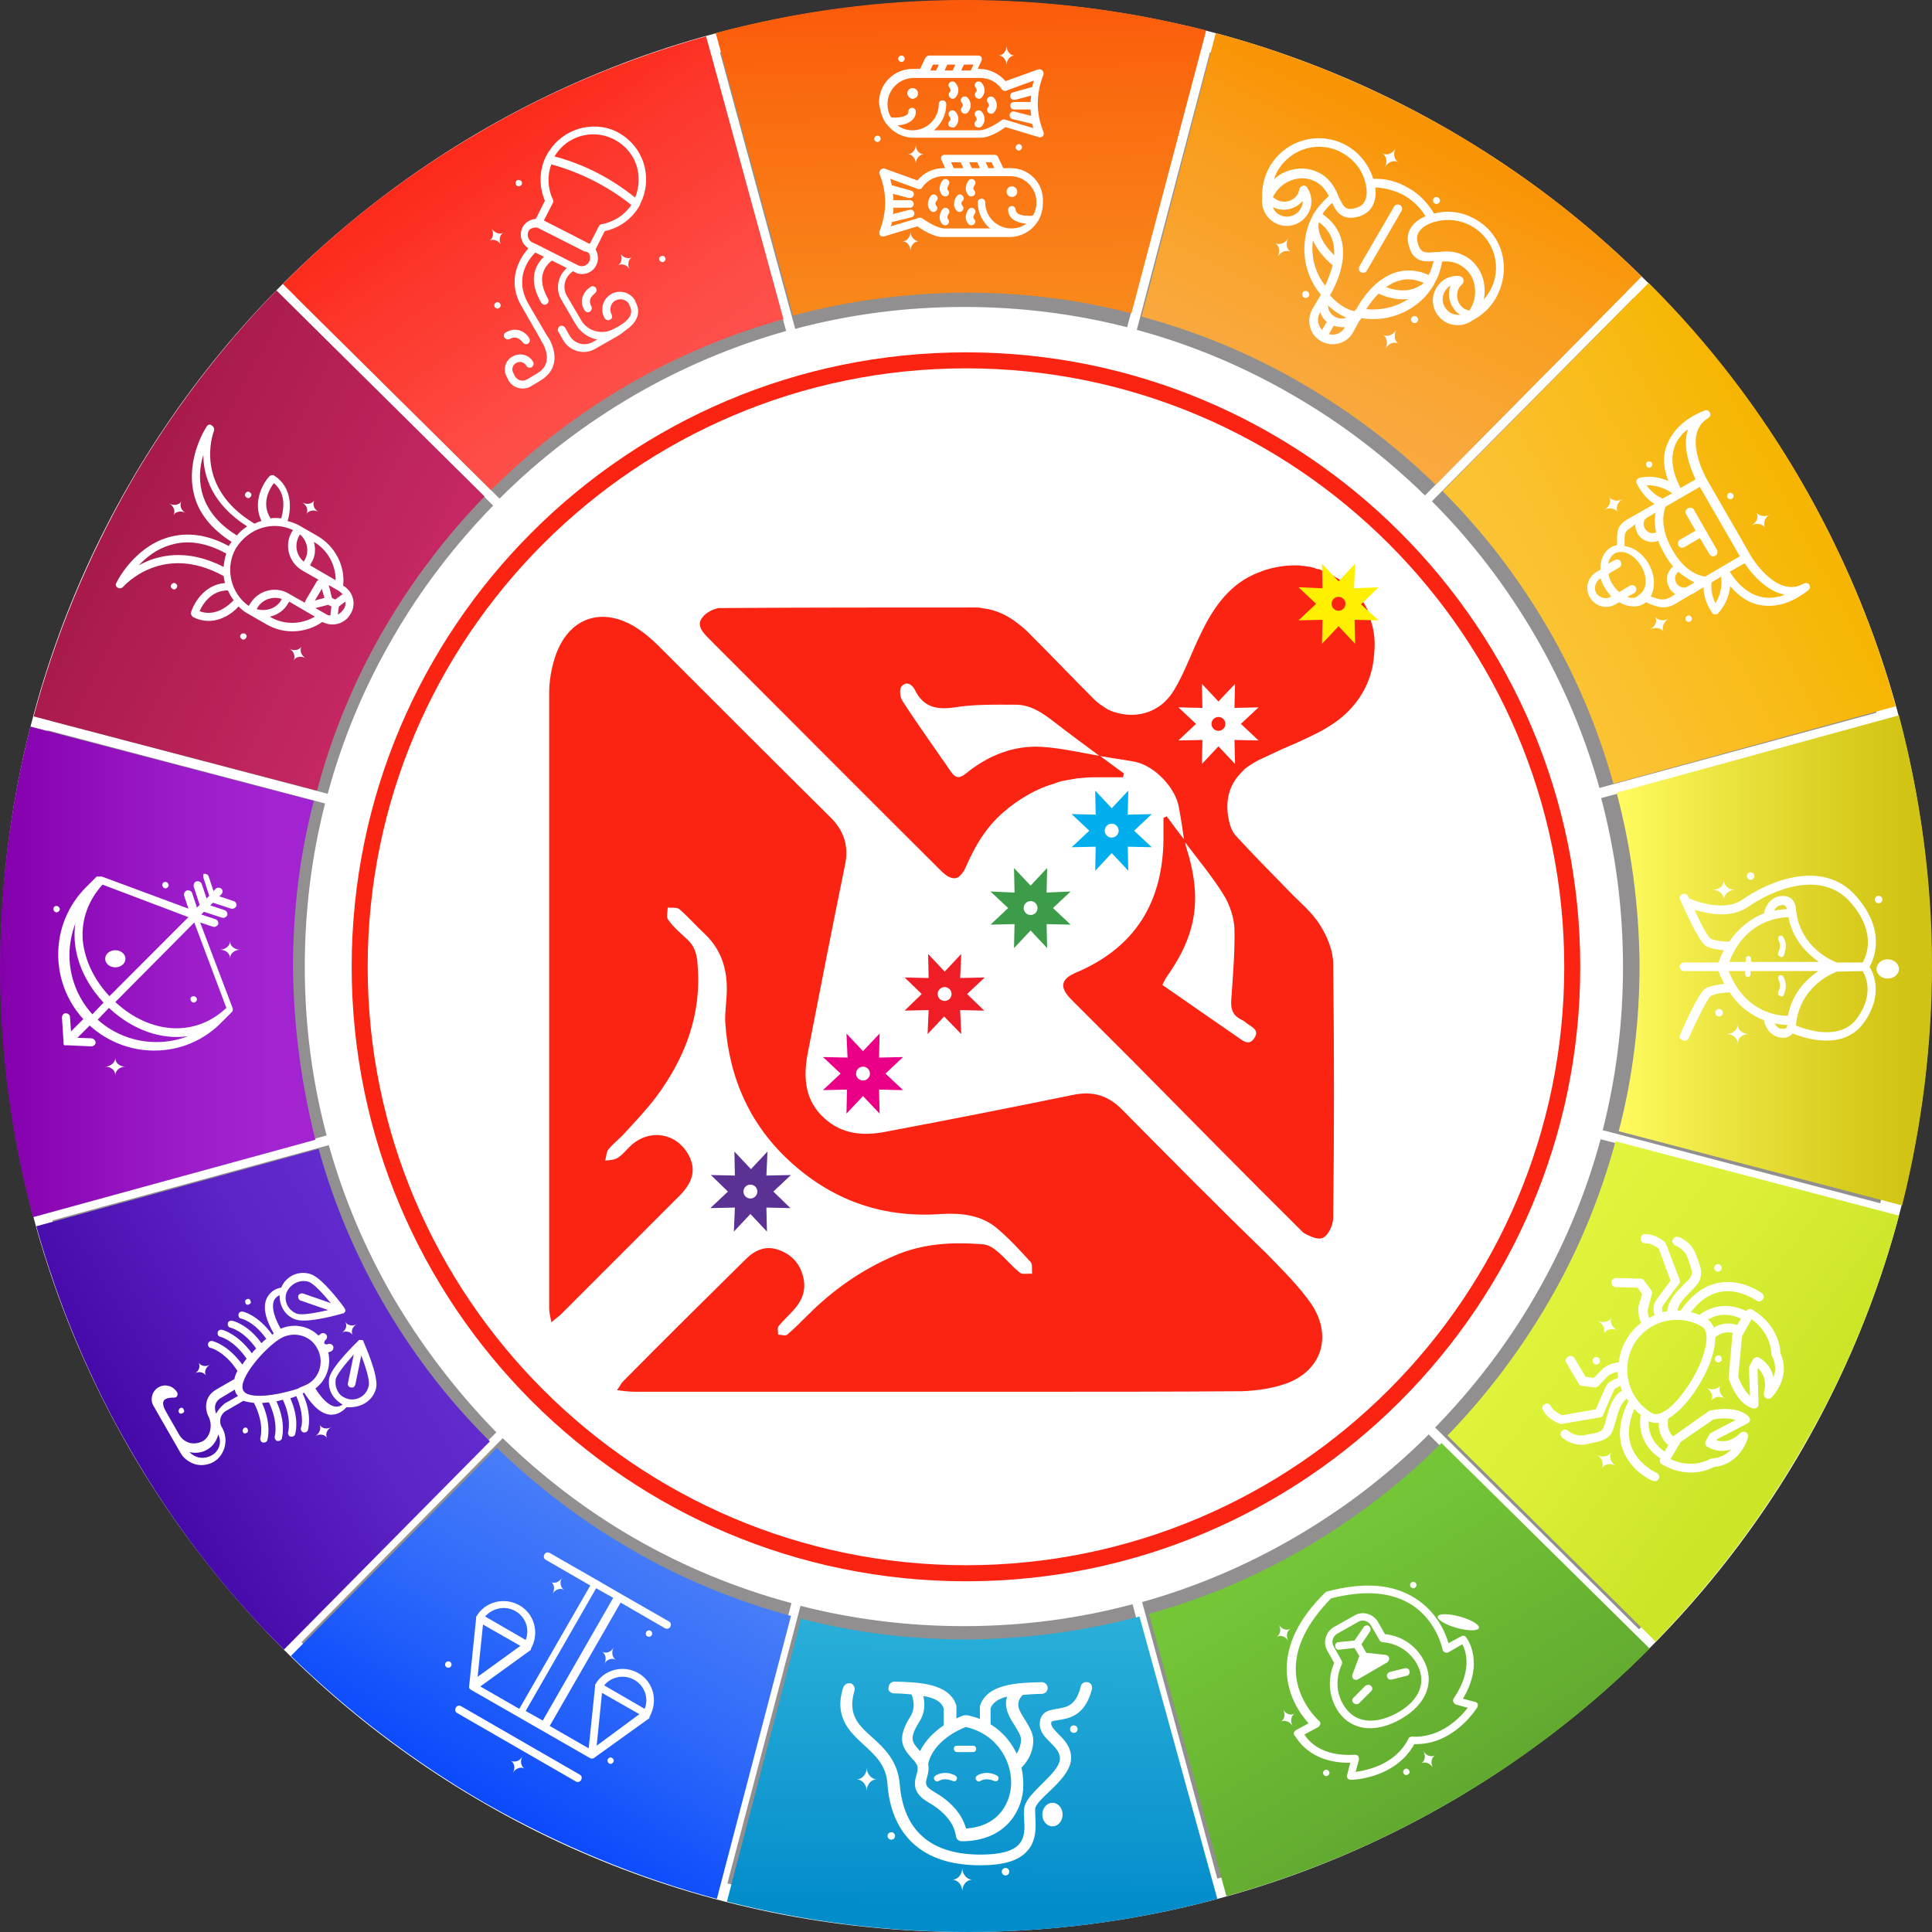
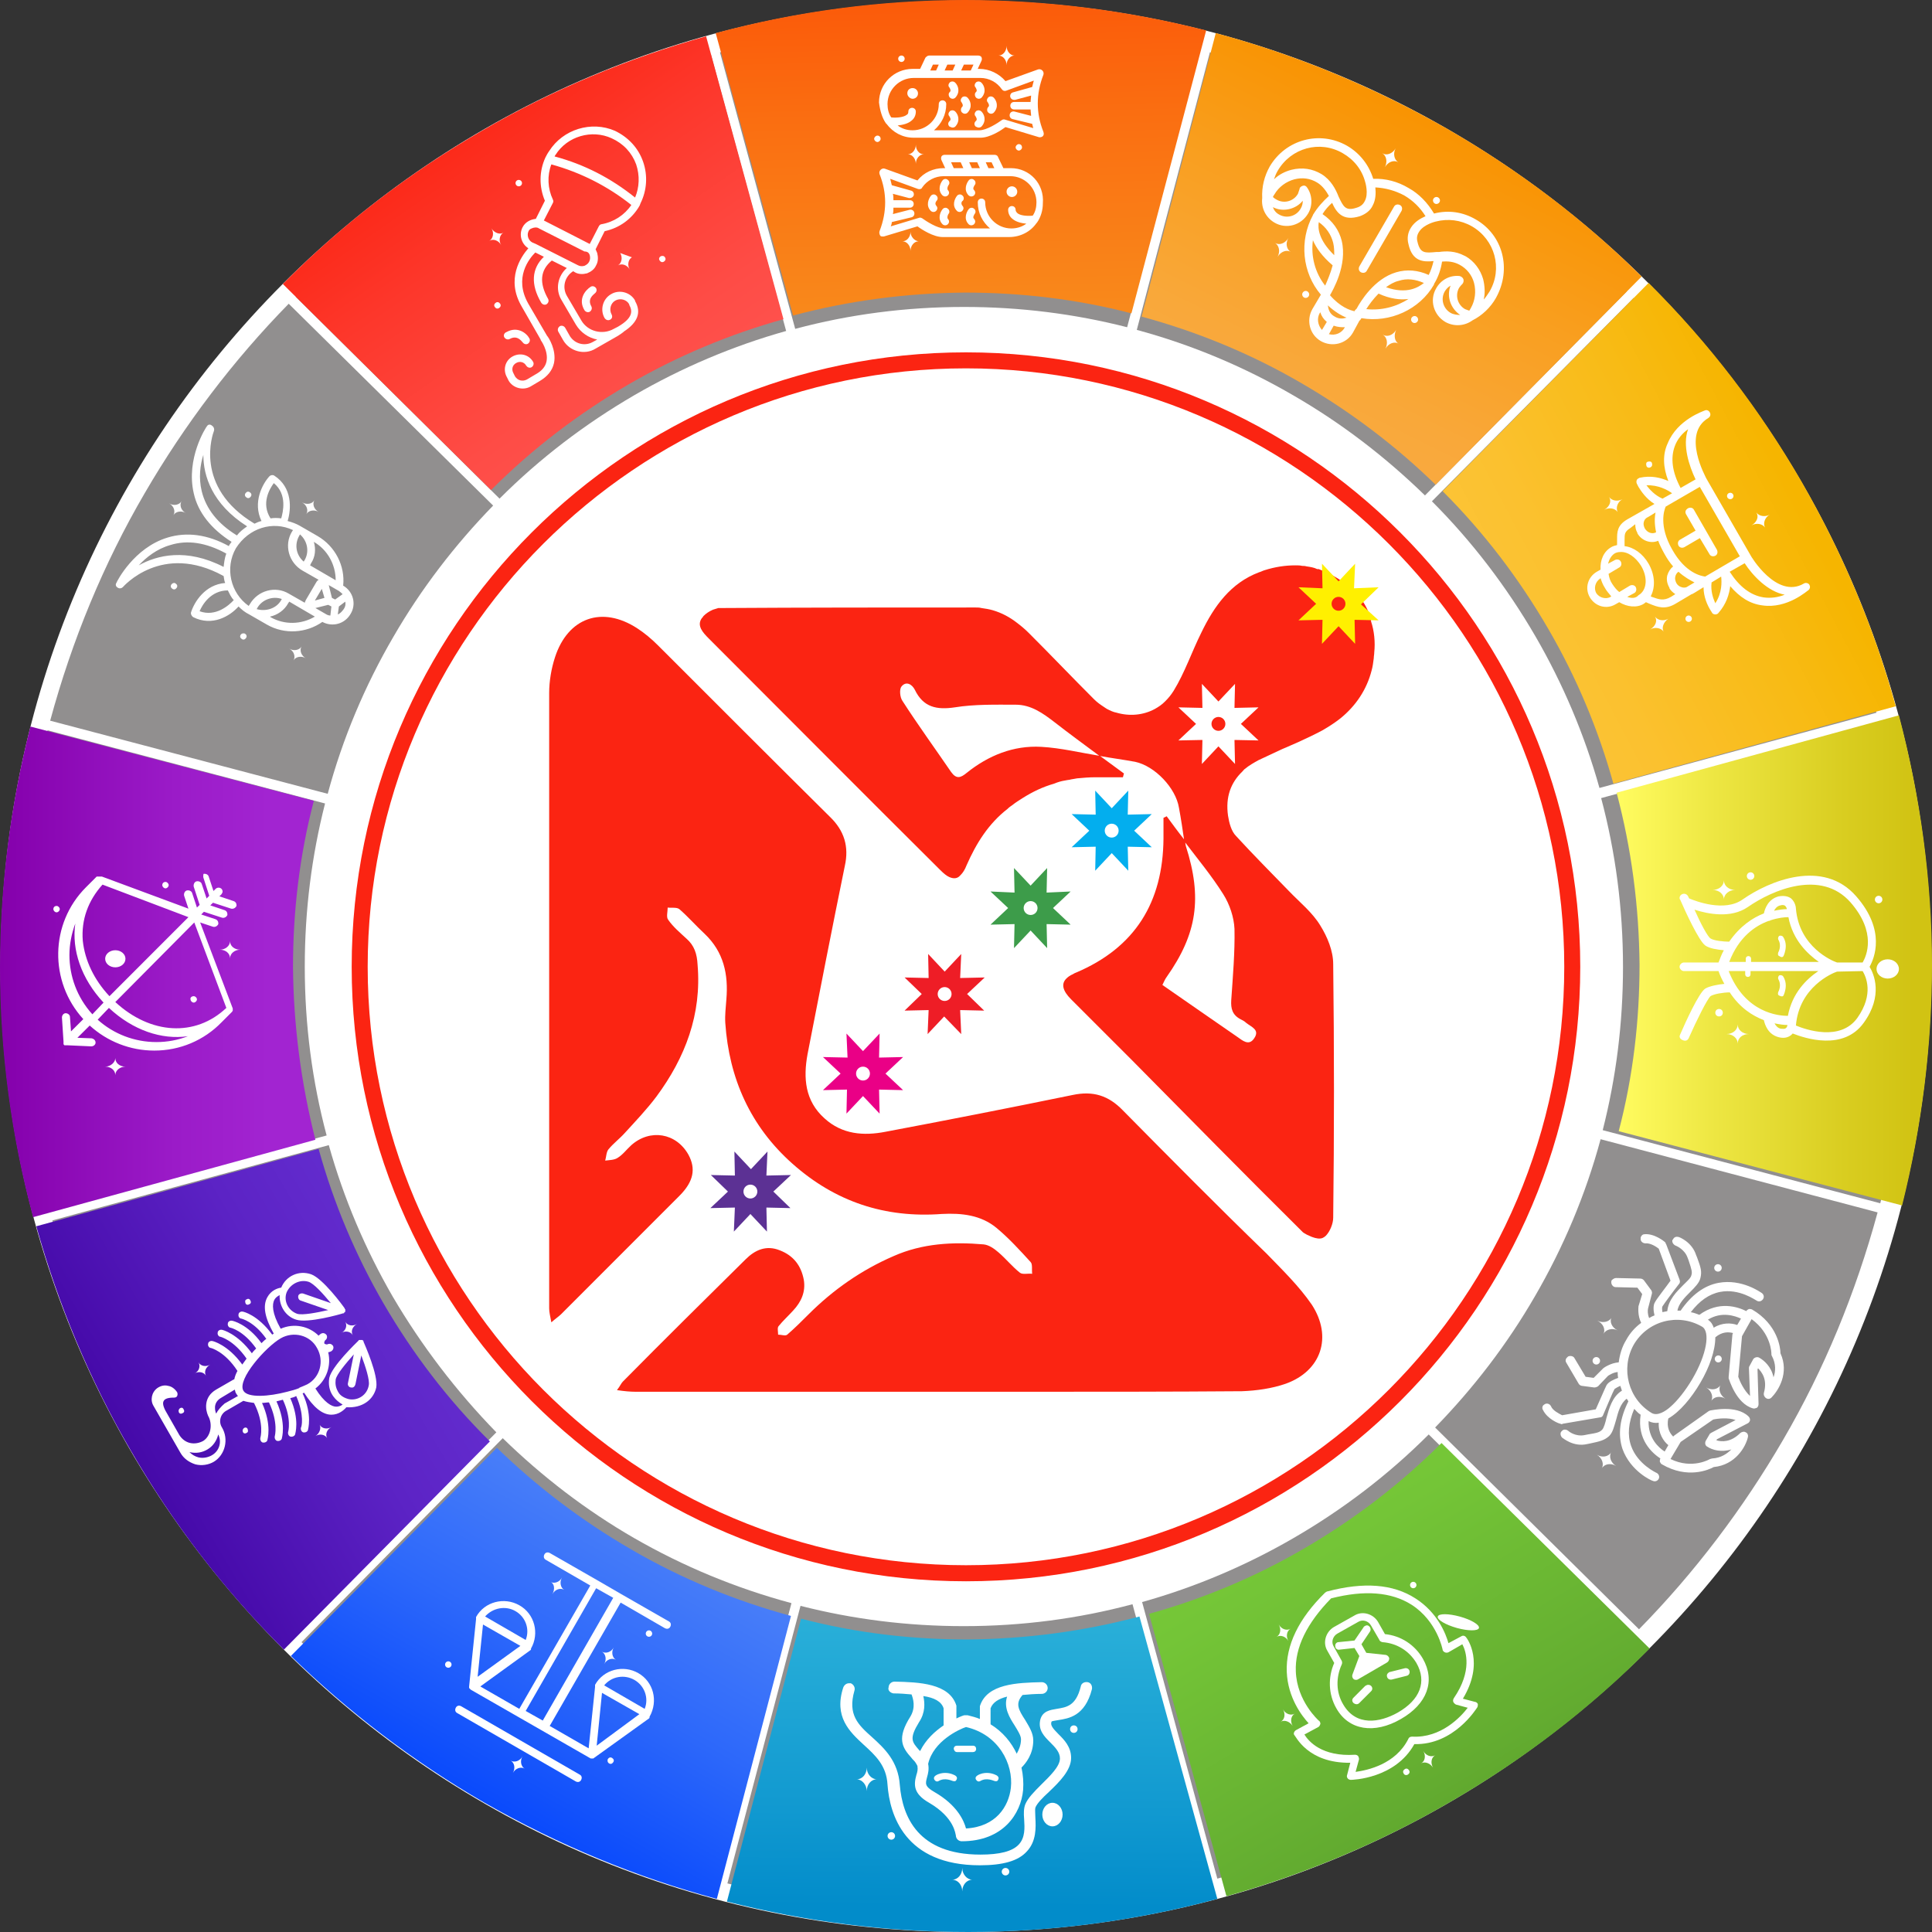
<svg xmlns="http://www.w3.org/2000/svg" width="32" height="32" viewBox="0 0 32 32" fill="none">
  <rect x="0" y="0" width="32" height="32" fill="#333333" stroke="none" />
  <path d="M16 32C24.831 32 31.991 24.838 31.991 16.004C31.991 7.17 24.831 0.009 16 0.009C7.168 0.009 0.009 7.17 0.009 16.004C0.009 24.838 7.168 32 16 32Z" fill="white" />
  <path d="M21.728 21.61C22.073 22.141 21.887 22.707 21.295 22.919C21.065 22.999 20.809 23.034 20.57 23.043C19.395 23.052 18.228 23.052 17.052 23.052H10.528C10.44 23.052 10.343 23.043 10.219 23.025C10.272 22.955 10.29 22.91 10.316 22.884C10.988 22.203 11.669 21.531 12.349 20.859C12.508 20.7 12.694 20.62 12.915 20.709C13.145 20.797 13.269 20.965 13.313 21.195C13.348 21.398 13.269 21.566 13.136 21.708C13.056 21.796 12.968 21.876 12.897 21.964C12.871 21.991 12.888 22.053 12.888 22.106C12.941 22.106 13.012 22.132 13.039 22.106C13.162 22 13.277 21.885 13.392 21.77C13.799 21.363 14.267 21.036 14.798 20.806C15.275 20.594 15.779 20.567 16.292 20.611C16.38 20.62 16.468 20.682 16.539 20.744C16.663 20.85 16.769 20.983 16.893 21.08C16.937 21.115 17.025 21.089 17.096 21.098C17.087 21.027 17.105 20.939 17.07 20.903C16.893 20.709 16.707 20.505 16.504 20.337C16.247 20.125 15.929 20.09 15.602 20.107C14.656 20.178 13.834 19.904 13.127 19.276C12.429 18.657 12.075 17.861 12.013 16.942C12.005 16.809 12.022 16.685 12.031 16.553C12.066 16.137 11.987 15.766 11.669 15.465C11.527 15.333 11.395 15.182 11.253 15.059C11.209 15.023 11.12 15.041 11.059 15.032C11.059 15.103 11.032 15.191 11.068 15.235C11.147 15.35 11.262 15.447 11.368 15.545C11.501 15.66 11.545 15.801 11.554 15.978C11.624 16.8 11.35 17.517 10.873 18.162C10.714 18.374 10.528 18.569 10.351 18.763C10.263 18.861 10.157 18.94 10.077 19.038C10.042 19.082 10.042 19.161 10.024 19.223C10.095 19.214 10.175 19.214 10.228 19.179C10.316 19.126 10.378 19.038 10.457 18.967C10.767 18.693 11.2 18.763 11.403 19.126C11.527 19.356 11.492 19.568 11.253 19.807C10.599 20.461 9.945 21.115 9.291 21.77C9.255 21.805 9.202 21.84 9.132 21.902C9.114 21.805 9.096 21.734 9.096 21.672C9.096 18.277 9.096 14.873 9.096 11.477C9.096 11.283 9.132 11.071 9.193 10.885C9.406 10.231 9.971 10.027 10.555 10.407C10.678 10.487 10.793 10.584 10.899 10.69C11.845 11.636 12.791 12.583 13.746 13.529C13.985 13.759 14.064 14.024 13.993 14.342C13.781 15.377 13.578 16.42 13.375 17.463C13.304 17.853 13.33 18.233 13.658 18.525C13.949 18.79 14.303 18.816 14.665 18.746C15.7 18.551 16.734 18.348 17.768 18.136C18.104 18.065 18.36 18.144 18.599 18.392C19.386 19.188 20.172 19.984 20.977 20.762C21.242 21.036 21.516 21.301 21.728 21.61Z" fill="#FB2412" />
  <path d="M22.762 10.805C22.762 10.84 22.754 10.867 22.754 10.902C22.745 10.973 22.736 11.044 22.718 11.106C22.639 11.415 22.462 11.689 22.197 11.902C22.108 11.972 22.011 12.034 21.905 12.096C21.772 12.167 21.64 12.229 21.507 12.29C21.419 12.326 21.33 12.37 21.242 12.405C21.109 12.467 20.977 12.529 20.844 12.591C20.765 12.635 20.685 12.68 20.623 12.733C20.606 12.742 20.597 12.759 20.579 12.777C20.385 12.963 20.296 13.201 20.34 13.511C20.358 13.626 20.393 13.767 20.473 13.847C20.756 14.156 21.056 14.457 21.348 14.758C21.525 14.943 21.737 15.111 21.87 15.332C21.985 15.518 22.082 15.748 22.082 15.969C22.099 17.366 22.099 18.772 22.082 20.169C22.082 20.266 22.029 20.399 21.958 20.47C21.94 20.487 21.923 20.496 21.905 20.505C21.861 20.523 21.799 20.514 21.728 20.487C21.702 20.478 21.675 20.461 21.649 20.452C21.622 20.434 21.596 20.425 21.578 20.408C21.569 20.399 21.56 20.39 21.551 20.381C20.614 19.453 19.686 18.507 18.758 17.569C18.422 17.233 18.077 16.889 17.741 16.552C17.6 16.411 17.573 16.296 17.662 16.208C17.689 16.181 17.724 16.155 17.768 16.137C17.786 16.128 17.794 16.119 17.821 16.11C18.802 15.695 19.262 14.943 19.271 13.891V13.546C19.288 13.537 19.306 13.528 19.324 13.52C19.421 13.652 19.518 13.785 19.624 13.918C19.633 13.944 19.633 13.979 19.642 14.015C19.916 14.873 19.828 15.465 19.324 16.181C19.297 16.216 19.28 16.261 19.253 16.314C19.669 16.605 20.084 16.889 20.491 17.172C20.579 17.233 20.685 17.331 20.773 17.198C20.871 17.056 20.729 17.012 20.641 16.942C20.614 16.915 20.579 16.897 20.544 16.88C20.411 16.809 20.385 16.703 20.393 16.57C20.42 16.172 20.455 15.774 20.447 15.385C20.438 15.191 20.367 14.979 20.261 14.811C20.066 14.501 19.837 14.227 19.616 13.935C19.589 13.749 19.562 13.564 19.527 13.378C19.474 13.051 19.129 12.688 18.802 12.618C18.608 12.582 18.404 12.556 18.21 12.52C17.962 12.335 17.706 12.149 17.468 11.963C17.273 11.813 17.078 11.672 16.822 11.672C16.486 11.672 16.142 11.663 15.814 11.716C15.514 11.76 15.293 11.716 15.152 11.424C15.107 11.336 15.01 11.274 14.931 11.371C14.895 11.415 14.904 11.548 14.948 11.61C15.204 12.008 15.487 12.397 15.753 12.786C15.841 12.909 15.912 12.883 16.009 12.803C16.371 12.512 16.787 12.344 17.247 12.37C17.573 12.388 17.892 12.467 18.219 12.52C18.351 12.618 18.484 12.715 18.617 12.812C18.608 12.83 18.608 12.848 18.599 12.874C18.466 12.874 18.334 12.874 18.201 12.874H18.139C18.042 12.874 17.936 12.883 17.839 12.892C17.803 12.901 17.777 12.901 17.741 12.909C17.715 12.918 17.68 12.918 17.644 12.927C17.582 12.936 17.52 12.954 17.459 12.98C17.273 13.033 17.105 13.113 16.937 13.219C16.884 13.254 16.822 13.29 16.769 13.334C16.743 13.352 16.716 13.369 16.69 13.396C16.371 13.643 16.168 13.971 16.009 14.333C15.982 14.404 15.947 14.457 15.912 14.492C15.903 14.501 15.894 14.51 15.885 14.519C15.841 14.554 15.788 14.554 15.726 14.528C15.682 14.51 15.629 14.466 15.576 14.413C14.294 13.139 13.021 11.857 11.739 10.575C11.642 10.478 11.536 10.363 11.624 10.239C11.633 10.23 11.642 10.222 11.651 10.204C11.695 10.16 11.748 10.124 11.81 10.098C11.837 10.089 11.872 10.08 11.898 10.071C11.916 10.071 11.925 10.071 11.943 10.071C13.348 10.062 14.754 10.062 16.159 10.062C16.195 10.062 16.221 10.062 16.256 10.071C16.318 10.08 16.38 10.089 16.442 10.107C16.592 10.151 16.725 10.222 16.849 10.319C16.919 10.372 16.981 10.425 17.043 10.487C17.406 10.849 17.759 11.221 18.122 11.583C18.175 11.636 18.228 11.672 18.281 11.707C18.298 11.716 18.316 11.733 18.334 11.742C18.387 11.769 18.44 11.795 18.493 11.804C18.705 11.866 18.935 11.848 19.129 11.742C19.191 11.707 19.244 11.672 19.297 11.618C19.35 11.566 19.395 11.512 19.439 11.442C19.624 11.141 19.739 10.796 19.898 10.478C20.111 10.036 20.385 9.656 20.853 9.479C20.889 9.47 20.915 9.452 20.95 9.443C21.118 9.39 21.286 9.364 21.454 9.364C21.498 9.364 21.534 9.364 21.569 9.373C21.596 9.373 21.613 9.373 21.64 9.381C21.702 9.39 21.764 9.399 21.817 9.426C21.817 9.426 21.817 9.426 21.826 9.426H21.834C21.834 9.426 21.834 9.426 21.843 9.426C21.976 9.479 22.595 9.726 22.709 10.283V10.292C22.762 10.451 22.78 10.637 22.762 10.805Z" fill="#FB2412" />
  <path d="M18.679 13.493L19.077 13.484L18.785 13.759L19.077 14.033L18.679 14.024L18.688 14.422L18.414 14.13L18.14 14.422L18.148 14.024L17.75 14.033L18.042 13.759L17.75 13.484L18.148 13.493L18.14 13.095L18.414 13.387L18.688 13.095L18.679 13.493Z" fill="#03AEEE" />
  <path d="M18.413 13.873C18.477 13.873 18.528 13.822 18.528 13.758C18.528 13.695 18.477 13.643 18.413 13.643C18.35 13.643 18.298 13.695 18.298 13.758C18.298 13.822 18.35 13.873 18.413 13.873Z" fill="white" />
  <path d="M20.447 11.725L20.845 11.716L20.553 11.99L20.845 12.264L20.447 12.256L20.456 12.654L20.181 12.362L19.907 12.654L19.916 12.256L19.518 12.264L19.81 11.99L19.518 11.716L19.916 11.725L19.907 11.327L20.181 11.619L20.456 11.327L20.447 11.725Z" fill="white" />
  <path d="M20.181 12.105C20.245 12.105 20.296 12.053 20.296 11.99C20.296 11.927 20.245 11.875 20.181 11.875C20.118 11.875 20.066 11.927 20.066 11.99C20.066 12.053 20.118 12.105 20.181 12.105Z" fill="#FB2412" />
  <path d="M22.427 9.744L22.834 9.727L22.542 10.01L22.834 10.275L22.436 10.266L22.445 10.664L22.171 10.372L21.896 10.664L21.905 10.266L21.507 10.275L21.799 10.001L21.507 9.727L21.905 9.744L21.896 9.337L22.171 9.629L22.445 9.337L22.427 9.744Z" fill="#FFF000" />
  <path d="M22.17 10.116C22.234 10.116 22.285 10.064 22.285 10.001C22.285 9.937 22.234 9.886 22.17 9.886C22.107 9.886 22.055 9.937 22.055 10.001C22.055 10.064 22.107 10.116 22.17 10.116Z" fill="#FB2412" />
  <path d="M17.335 14.784L17.733 14.766L17.441 15.04L17.733 15.315L17.335 15.306L17.344 15.704L17.07 15.412L16.795 15.704L16.804 15.306L16.406 15.315L16.698 15.04L16.406 14.766L16.804 14.784L16.795 14.377L17.07 14.669L17.344 14.377L17.335 14.784Z" fill="#3D9C4A" />
  <path d="M17.07 15.155C17.134 15.155 17.185 15.104 17.185 15.04C17.185 14.977 17.134 14.925 17.07 14.925C17.007 14.925 16.955 14.977 16.955 15.04C16.955 15.104 17.007 15.155 17.07 15.155Z" fill="white" />
  <path d="M15.903 16.199L16.31 16.19L16.018 16.464L16.301 16.739L15.903 16.73L15.921 17.128L15.638 16.836L15.364 17.128L15.381 16.73L14.983 16.739L15.267 16.464L14.983 16.19L15.381 16.199L15.373 15.801L15.647 16.093L15.921 15.801L15.903 16.199Z" fill="#EE1D26" />
  <path d="M15.646 16.579C15.71 16.579 15.761 16.528 15.761 16.464C15.761 16.401 15.71 16.349 15.646 16.349C15.583 16.349 15.531 16.401 15.531 16.464C15.531 16.528 15.583 16.579 15.646 16.579Z" fill="white" />
  <path d="M14.56 17.517L14.958 17.508L14.666 17.782L14.958 18.056L14.56 18.047L14.569 18.445L14.294 18.154L14.02 18.445L14.029 18.047L13.631 18.056L13.923 17.782L13.631 17.508L14.038 17.517L14.02 17.119L14.294 17.41L14.569 17.119L14.56 17.517Z" fill="#EA0086" />
  <path d="M14.294 17.897C14.358 17.897 14.409 17.845 14.409 17.782C14.409 17.718 14.358 17.667 14.294 17.667C14.231 17.667 14.179 17.718 14.179 17.782C14.179 17.845 14.231 17.897 14.294 17.897Z" fill="white" />
  <path d="M12.694 19.471L13.101 19.462L12.809 19.736L13.092 20.01L12.694 20.001L12.703 20.399L12.429 20.108L12.155 20.399L12.172 20.001L11.766 20.01L12.057 19.736L11.774 19.462L12.172 19.471L12.164 19.073L12.438 19.365L12.712 19.073L12.694 19.471Z" fill="#5C3194" />
  <path d="M12.429 19.851C12.492 19.851 12.544 19.799 12.544 19.736C12.544 19.672 12.492 19.621 12.429 19.621C12.365 19.621 12.314 19.672 12.314 19.736C12.314 19.799 12.365 19.851 12.429 19.851Z" fill="white" />
  <g opacity="0.5">
    <path d="M18.758 26.571C17.865 26.81 16.928 26.934 15.964 26.934C15.027 26.934 14.126 26.819 13.259 26.598L12.048 31.195C13.304 31.514 14.612 31.691 15.964 31.691C17.361 31.691 18.713 31.505 20.004 31.16L18.758 26.571Z" fill="#231F20" />
    <path d="M23.664 23.759C23.001 24.422 22.25 24.997 21.427 25.474C20.65 25.925 19.801 26.288 18.917 26.535L20.163 31.116C21.454 30.762 22.674 30.24 23.805 29.586C24.99 28.896 26.077 28.065 27.041 27.101L23.664 23.759Z" fill="#231F20" />
    <path d="M29.542 8.17C28.853 6.985 28.022 5.898 27.058 4.934L23.717 8.303C24.38 8.966 24.954 9.718 25.432 10.54C25.883 11.318 26.245 12.167 26.492 13.051L31.08 11.805C30.709 10.522 30.196 9.302 29.542 8.17Z" fill="#231F20" />
    <path d="M15.965 0.336C14.568 0.336 13.207 0.522 11.925 0.867L13.171 5.447C14.064 5.208 15.001 5.084 15.965 5.084C16.902 5.084 17.803 5.199 18.669 5.42L19.881 0.823C18.634 0.513 17.317 0.336 15.965 0.336Z" fill="#231F20" />
    <path d="M11.775 0.902C10.484 1.256 9.264 1.777 8.133 2.432C6.948 3.121 5.861 3.952 4.897 4.916L8.274 8.259C8.937 7.595 9.689 7.021 10.511 6.543C11.289 6.092 12.137 5.73 13.021 5.482L11.775 0.902Z" fill="#231F20" />
    <path d="M5.048 16.013C5.048 15.076 5.163 14.174 5.384 13.308L0.787 12.096C0.469 13.352 0.292 14.66 0.292 16.013C0.292 17.41 0.478 18.772 0.822 20.054L5.41 18.807C5.172 17.914 5.048 16.977 5.048 16.013Z" fill="#231F20" />
    <path d="M10.501 25.474C9.706 25.015 8.981 24.458 8.327 23.821L4.994 27.199C5.931 28.118 6.992 28.923 8.132 29.586C9.299 30.267 10.563 30.789 11.898 31.151L13.109 26.553C12.19 26.306 11.315 25.943 10.501 25.474Z" fill="#231F20" />
    <path d="M6.506 21.478C6.056 20.7 5.693 19.851 5.446 18.967L0.867 20.214C1.22 21.505 1.742 22.725 2.396 23.857C3.085 25.041 3.916 26.129 4.88 27.093L8.221 23.724C7.558 23.043 6.984 22.291 6.506 21.478Z" fill="#231F20" />
    <path d="M4.782 5.031C3.863 5.969 3.059 7.03 2.396 8.17C1.715 9.337 1.193 10.602 0.831 11.937L5.428 13.148C5.675 12.229 6.046 11.353 6.515 10.549C6.975 9.753 7.532 9.028 8.168 8.374L4.782 5.031Z" fill="#231F20" />
    <path d="M23.805 2.432C22.639 1.751 21.375 1.229 20.04 0.866L18.829 5.464C19.748 5.712 20.623 6.083 21.427 6.552C22.223 7.012 22.948 7.569 23.602 8.206L26.944 4.828C26.006 3.899 24.955 3.095 23.805 2.432Z" fill="#231F20" />
    <path d="M31.107 11.972L26.52 13.219C26.758 14.112 26.882 15.049 26.882 16.013C26.882 16.95 26.767 17.852 26.546 18.719L31.143 19.93C31.461 18.675 31.638 17.366 31.638 16.013C31.638 14.616 31.452 13.254 31.107 11.972Z" fill="#231F20" />
    <path d="M26.511 18.869C26.263 19.789 25.892 20.664 25.424 21.469C24.964 22.265 24.407 22.99 23.77 23.644L27.147 26.986C28.067 26.049 28.871 24.988 29.534 23.848C30.215 22.68 30.736 21.416 31.099 20.081L26.511 18.869Z" fill="#231F20" />
  </g>
  <path d="M13.101 26.765C12.191 26.518 11.298 26.155 10.449 25.66C9.627 25.183 8.885 24.617 8.23 23.98L4.818 27.428C5.764 28.348 6.834 29.17 8.027 29.86C9.265 30.567 10.555 31.098 11.873 31.452L13.101 26.765Z" fill="url(#paint0_linear_340_240)" />
  <path d="M18.873 26.774C17.945 27.022 16.99 27.146 16.026 27.155C15.107 27.155 14.179 27.049 13.268 26.81L12.04 31.496C13.357 31.832 14.7 32 16.035 32C17.432 32 18.82 31.814 20.163 31.452L18.873 26.774Z" fill="url(#paint1_linear_340_240)" />
  <path d="M32 15.978C32 14.581 31.806 13.192 31.452 11.848L26.776 13.13C27.023 14.059 27.147 15.014 27.156 15.978C27.156 16.897 27.05 17.826 26.811 18.736L31.505 19.966C31.832 18.657 32 17.313 32 15.978Z" fill="url(#paint2_linear_340_240)" />
  <path d="M23.982 2.14C22.745 1.433 21.454 0.902 20.137 0.548L18.908 5.244C19.819 5.491 20.712 5.854 21.56 6.349C22.382 6.826 23.125 7.392 23.779 8.029L27.191 4.58C26.245 3.643 25.176 2.83 23.982 2.14Z" fill="url(#paint3_linear_340_240)" />
  <path d="M19.978 0.504C18.661 0.168 17.317 0 15.982 0C14.585 0 13.198 0.186 11.854 0.548L13.136 5.226C14.064 4.978 15.019 4.854 15.982 4.846C16.901 4.846 17.83 4.952 18.74 5.19L19.978 0.504Z" fill="url(#paint4_linear_340_240)" />
-   <path d="M6.347 10.443C6.824 9.62 7.39 8.878 8.026 8.223L4.579 4.81C3.659 5.756 2.837 6.826 2.148 8.02C1.441 9.258 0.91 10.549 0.557 11.866L5.251 13.095C5.489 12.194 5.852 11.3 6.347 10.443Z" fill="url(#paint5_linear_340_240)" />
  <path d="M6.355 21.593C5.887 20.788 5.524 19.922 5.277 19.029L0.601 20.311C0.963 21.602 1.485 22.857 2.165 24.024C2.855 25.218 3.703 26.332 4.702 27.323L8.114 23.874C7.416 23.184 6.833 22.415 6.355 21.593Z" fill="url(#paint6_linear_340_240)" />
  <path d="M4.853 16.022C4.853 15.103 4.959 14.174 5.198 13.264L0.504 12.034C0.168 13.352 0 14.696 0 16.031C0 17.428 0.186 18.816 0.548 20.16L5.224 18.878C4.986 17.941 4.862 16.986 4.853 16.022Z" fill="url(#paint7_linear_340_240)" />
  <path d="M11.695 0.601C10.404 0.964 9.149 1.485 7.982 2.166C6.789 2.856 5.675 3.705 4.685 4.704L8.133 8.117C8.822 7.427 9.591 6.844 10.413 6.366C11.218 5.898 12.084 5.535 12.977 5.287L11.695 0.601Z" fill="url(#paint8_linear_340_240)" />
  <path d="M29.843 7.984C29.154 6.791 28.305 5.677 27.306 4.686L23.894 8.135C24.584 8.824 25.167 9.594 25.644 10.416C26.113 11.221 26.475 12.087 26.723 12.98L31.399 11.698C31.045 10.398 30.515 9.152 29.843 7.984Z" fill="url(#paint9_linear_340_240)" />
-   <path d="M31.452 20.134L26.758 18.904C26.511 19.815 26.148 20.708 25.653 21.557C25.176 22.38 24.61 23.122 23.974 23.777L27.421 27.19C28.34 26.244 29.163 25.174 29.852 23.98C30.577 22.742 31.099 21.451 31.452 20.134Z" fill="url(#paint10_linear_340_240)" />
  <path d="M23.876 23.901C23.186 24.59 22.417 25.174 21.595 25.651C20.791 26.12 19.925 26.483 19.032 26.73L20.314 31.408C21.604 31.045 22.859 30.523 24.026 29.843C25.22 29.153 26.333 28.304 27.323 27.305L23.876 23.901Z" fill="url(#paint11_linear_340_240)" />
  <path d="M21.339 3.944C21.286 4.032 21.188 4.068 21.118 4.023C21.188 4.068 21.206 4.165 21.162 4.253C21.215 4.165 21.312 4.13 21.383 4.174C21.312 4.138 21.286 4.032 21.339 3.944Z" fill="white" />
  <path d="M23.116 2.458C23.063 2.547 22.965 2.582 22.895 2.538C22.965 2.582 22.983 2.679 22.939 2.768C22.992 2.679 23.089 2.644 23.16 2.688C23.089 2.644 23.071 2.538 23.116 2.458Z" fill="white" />
  <path d="M23.125 5.464C23.072 5.553 22.975 5.588 22.904 5.544C22.975 5.588 22.992 5.685 22.948 5.774C23.001 5.685 23.098 5.65 23.169 5.694C23.098 5.659 23.081 5.553 23.125 5.464Z" fill="white" />
  <path d="M23.479 5.323C23.461 5.35 23.426 5.359 23.399 5.341C23.372 5.323 23.364 5.288 23.381 5.262C23.399 5.235 23.435 5.226 23.461 5.244C23.488 5.262 23.497 5.297 23.479 5.323Z" fill="white" />
  <path d="M23.841 3.351C23.823 3.378 23.788 3.387 23.761 3.369C23.735 3.351 23.726 3.316 23.744 3.289C23.761 3.263 23.797 3.254 23.823 3.272C23.85 3.289 23.859 3.325 23.841 3.351Z" fill="white" />
  <path d="M21.675 4.908C21.657 4.934 21.622 4.943 21.595 4.925C21.569 4.908 21.56 4.872 21.578 4.846C21.595 4.819 21.631 4.81 21.657 4.828C21.684 4.846 21.693 4.881 21.675 4.908Z" fill="white" />
  <path d="M23.187 3.396C23.152 3.378 23.108 3.387 23.09 3.422L22.515 4.413C22.497 4.448 22.506 4.492 22.542 4.51C22.577 4.528 22.621 4.519 22.639 4.483L23.214 3.493C23.232 3.457 23.223 3.413 23.187 3.396Z" fill="white" />
  <path d="M24.442 3.634C24.23 3.511 23.991 3.475 23.752 3.537C23.646 3.36 23.505 3.21 23.328 3.113C23.151 3.007 22.948 2.953 22.745 2.962C22.674 2.732 22.524 2.538 22.311 2.414C21.861 2.158 21.295 2.308 21.03 2.759C20.941 2.918 20.897 3.095 20.906 3.281C20.888 3.44 20.959 3.599 21.109 3.687C21.304 3.802 21.551 3.732 21.666 3.537C21.746 3.404 21.737 3.228 21.648 3.104C21.631 3.077 21.604 3.068 21.578 3.077C21.551 3.086 21.525 3.104 21.525 3.13C21.516 3.157 21.507 3.183 21.498 3.21C21.427 3.334 21.268 3.378 21.145 3.307C21.127 3.298 21.101 3.281 21.083 3.263C21.092 3.245 21.101 3.228 21.109 3.219C21.18 3.095 21.304 3.007 21.436 2.971C21.569 2.936 21.702 2.953 21.817 3.024C21.905 3.077 21.967 3.166 22.011 3.245C21.914 3.334 21.825 3.431 21.755 3.546C21.755 3.546 21.746 3.555 21.746 3.564C21.516 3.988 21.569 4.519 21.878 4.881L21.737 5.12C21.631 5.306 21.693 5.544 21.878 5.65C22.064 5.756 22.303 5.695 22.409 5.509L22.515 5.314C22.524 5.306 22.532 5.297 22.532 5.297C22.541 5.288 22.541 5.279 22.55 5.27C23.019 5.35 23.514 5.129 23.752 4.713V4.704C23.823 4.589 23.867 4.457 23.885 4.333C23.982 4.324 24.079 4.333 24.177 4.386C24.292 4.448 24.38 4.554 24.415 4.687C24.451 4.828 24.433 4.978 24.362 5.102C24.354 5.12 24.345 5.129 24.336 5.146C24.309 5.138 24.292 5.129 24.265 5.12C24.141 5.049 24.097 4.89 24.168 4.766C24.186 4.74 24.203 4.722 24.221 4.704C24.239 4.687 24.247 4.651 24.239 4.625C24.23 4.598 24.203 4.58 24.177 4.572C24.018 4.554 23.867 4.633 23.788 4.775C23.673 4.97 23.744 5.217 23.938 5.332C24.079 5.412 24.256 5.403 24.389 5.306C24.548 5.226 24.689 5.093 24.778 4.934C25.043 4.457 24.893 3.891 24.442 3.634ZM21.578 3.325C21.578 3.369 21.569 3.413 21.542 3.457C21.472 3.581 21.313 3.625 21.189 3.555C21.136 3.528 21.101 3.484 21.083 3.431C21.251 3.519 21.463 3.466 21.578 3.325ZM24.026 5.182C23.903 5.111 23.858 4.952 23.929 4.828C23.956 4.784 23.982 4.757 24.026 4.731C23.956 4.908 24.026 5.111 24.186 5.217C24.133 5.217 24.071 5.208 24.026 5.182ZM21.887 2.883C21.737 2.794 21.569 2.768 21.392 2.812C21.286 2.839 21.18 2.892 21.101 2.971C21.118 2.918 21.136 2.874 21.162 2.83C21.383 2.449 21.861 2.317 22.241 2.538C22.426 2.644 22.559 2.812 22.612 3.015C22.612 3.015 22.674 3.21 22.603 3.334C22.577 3.387 22.532 3.422 22.471 3.44C22.285 3.502 22.25 3.422 22.17 3.254C22.126 3.139 22.046 2.98 21.887 2.883ZM21.746 3.979C21.799 4.103 21.896 4.244 22.073 4.395C22.038 4.527 21.984 4.651 21.949 4.731C21.781 4.519 21.71 4.244 21.746 3.979ZM21.843 3.679C21.967 3.767 22.046 3.882 22.082 4.023C22.099 4.094 22.099 4.165 22.099 4.227C21.843 3.979 21.825 3.785 21.843 3.679ZM21.896 5.465C21.825 5.385 21.808 5.27 21.861 5.182L21.869 5.173C21.887 5.235 21.923 5.288 21.976 5.332L21.896 5.465ZM21.993 5.058C22.108 5.164 22.214 5.226 22.303 5.261C22.25 5.279 22.179 5.288 22.108 5.244C22.02 5.199 22.002 5.12 21.993 5.058ZM22.276 5.42C22.223 5.518 22.117 5.562 22.011 5.535L22.09 5.394C22.161 5.42 22.223 5.42 22.276 5.42ZM22.63 5.12C22.674 5.049 22.745 4.952 22.833 4.863C23.027 4.952 23.195 4.97 23.328 4.952C23.125 5.084 22.877 5.146 22.63 5.12ZM22.957 4.757C23.019 4.713 23.089 4.669 23.169 4.651C23.302 4.607 23.443 4.625 23.584 4.687C23.496 4.757 23.302 4.881 22.957 4.757ZM23.125 4.51C22.762 4.616 22.532 4.996 22.471 5.111C22.462 5.12 22.453 5.129 22.444 5.138L22.435 5.155C22.356 5.138 22.197 5.084 22.029 4.89C22.073 4.81 22.32 4.395 22.223 3.988C22.179 3.811 22.073 3.661 21.905 3.546C21.949 3.475 22.002 3.413 22.064 3.36C22.135 3.519 22.241 3.67 22.524 3.581C22.621 3.546 22.701 3.484 22.736 3.404C22.789 3.307 22.789 3.192 22.78 3.104C22.948 3.113 23.107 3.157 23.257 3.236C23.408 3.325 23.523 3.44 23.611 3.581C23.531 3.617 23.434 3.67 23.372 3.767C23.319 3.847 23.302 3.944 23.328 4.041C23.39 4.333 23.576 4.342 23.744 4.324C23.726 4.404 23.699 4.483 23.664 4.554C23.487 4.474 23.302 4.457 23.125 4.51ZM24.575 4.961C24.601 4.855 24.592 4.731 24.566 4.625C24.521 4.465 24.415 4.324 24.274 4.244C24.265 4.244 24.265 4.236 24.256 4.236C24.106 4.156 23.956 4.156 23.832 4.174C23.814 4.174 23.797 4.174 23.788 4.174C23.602 4.191 23.523 4.2 23.478 4.006C23.461 3.944 23.47 3.891 23.505 3.838C23.584 3.714 23.779 3.67 23.779 3.67C23.982 3.617 24.194 3.643 24.38 3.749C24.76 3.97 24.893 4.448 24.672 4.828C24.636 4.881 24.61 4.925 24.575 4.961Z" fill="white" />
  <path d="M27.633 7.967C27.509 7.914 27.35 7.87 27.155 7.914C27.138 7.923 27.12 7.931 27.111 7.949C27.102 7.967 27.102 7.993 27.111 8.011C27.111 8.011 27.12 8.029 27.138 8.064C27.182 8.135 27.262 8.259 27.403 8.347L26.952 8.603C26.784 8.701 26.784 8.816 26.784 8.931C26.784 8.966 26.784 8.993 26.784 9.028C26.749 9.037 26.713 9.046 26.687 9.063C26.563 9.134 26.501 9.275 26.51 9.435L26.448 9.47C26.298 9.558 26.245 9.744 26.333 9.894C26.422 10.045 26.608 10.098 26.758 10.009L26.82 9.974C26.952 10.054 27.111 10.071 27.226 10.001C27.235 9.992 27.253 9.983 27.262 9.974C27.279 9.983 27.306 9.992 27.323 10.001C27.456 10.054 27.58 10.107 27.765 9.992L28.004 9.85C28.013 9.841 28.031 9.841 28.04 9.833C28.048 9.833 28.048 9.824 28.057 9.824L28.216 9.726C28.216 9.894 28.287 10.036 28.331 10.107C28.349 10.133 28.358 10.151 28.358 10.151C28.367 10.168 28.393 10.177 28.411 10.177C28.428 10.177 28.455 10.168 28.464 10.151C28.596 10.001 28.641 9.841 28.658 9.709C28.817 9.894 28.985 10.001 29.189 10.027C29.604 10.089 29.94 9.779 29.958 9.771C29.984 9.744 29.984 9.709 29.967 9.682C29.949 9.656 29.905 9.647 29.878 9.665C29.427 9.93 28.994 9.205 28.994 9.196L28.261 7.923C28.261 7.914 27.845 7.189 28.296 6.923C28.322 6.906 28.34 6.87 28.322 6.835C28.305 6.8 28.269 6.782 28.234 6.8C28.216 6.809 27.783 6.95 27.624 7.339C27.536 7.525 27.544 7.737 27.633 7.967ZM28.897 9.329C29.029 9.532 29.277 9.797 29.56 9.85C29.454 9.894 29.33 9.912 29.206 9.894C28.994 9.859 28.809 9.718 28.649 9.47L28.897 9.329ZM28.508 9.55C28.517 9.638 28.526 9.815 28.411 9.992C28.375 9.912 28.331 9.788 28.349 9.647L28.508 9.55ZM26.678 9.886C26.599 9.93 26.492 9.903 26.439 9.824C26.395 9.744 26.422 9.638 26.501 9.585L26.51 9.576C26.528 9.629 26.546 9.682 26.581 9.735C26.608 9.788 26.652 9.833 26.687 9.877L26.678 9.886ZM26.952 9.886L27.067 9.824C27.102 9.806 27.111 9.762 27.094 9.726C27.076 9.691 27.032 9.682 26.996 9.7L26.82 9.806C26.775 9.771 26.74 9.726 26.705 9.673C26.669 9.62 26.652 9.567 26.643 9.505L26.82 9.399C26.855 9.382 26.864 9.337 26.846 9.302C26.828 9.267 26.784 9.258 26.749 9.275L26.634 9.337C26.652 9.267 26.687 9.205 26.74 9.169C26.767 9.152 26.802 9.143 26.837 9.143C26.961 9.134 27.094 9.231 27.182 9.373C27.297 9.567 27.279 9.779 27.138 9.859C27.094 9.912 27.023 9.912 26.952 9.886ZM27.933 9.726C27.907 9.735 27.88 9.735 27.854 9.726C27.819 9.718 27.783 9.691 27.765 9.656C27.748 9.62 27.739 9.585 27.748 9.55C27.757 9.514 27.774 9.488 27.801 9.47C27.898 9.558 27.995 9.611 28.066 9.647L27.933 9.726ZM28.154 8.064L28.817 9.214L28.243 9.55C28.181 9.541 27.916 9.497 27.695 9.099C27.474 8.71 27.562 8.453 27.589 8.391L28.154 8.064ZM27.421 8.489C27.403 8.577 27.403 8.683 27.43 8.816C27.368 8.851 27.288 8.825 27.244 8.754C27.226 8.718 27.217 8.683 27.226 8.648C27.235 8.612 27.253 8.586 27.288 8.568C27.297 8.568 27.297 8.559 27.306 8.559L27.421 8.489ZM27.085 8.683C27.085 8.736 27.094 8.78 27.12 8.825C27.12 8.825 27.12 8.825 27.12 8.833C27.191 8.957 27.341 9.01 27.465 8.957C27.491 9.028 27.527 9.099 27.571 9.178C27.615 9.258 27.659 9.32 27.712 9.382C27.668 9.417 27.633 9.47 27.615 9.532C27.598 9.603 27.615 9.673 27.651 9.735C27.651 9.735 27.651 9.735 27.651 9.744C27.677 9.788 27.712 9.815 27.748 9.841L27.677 9.886C27.553 9.956 27.483 9.93 27.359 9.886C27.35 9.886 27.35 9.877 27.341 9.877C27.421 9.726 27.412 9.523 27.306 9.337C27.209 9.169 27.058 9.063 26.908 9.046C26.908 9.01 26.908 8.975 26.908 8.948C26.908 8.842 26.908 8.807 27.005 8.745L27.085 8.683ZM27.536 8.259C27.412 8.206 27.323 8.108 27.27 8.038C27.465 8.029 27.624 8.117 27.695 8.17L27.536 8.259ZM28.084 7.94L27.836 8.082C27.695 7.817 27.668 7.587 27.739 7.392C27.783 7.268 27.872 7.171 27.96 7.109C27.863 7.374 27.978 7.719 28.084 7.94Z" fill="white" />
  <path d="M27.925 8.515L28.084 8.789L27.827 8.939C27.792 8.957 27.783 9.001 27.801 9.037C27.819 9.072 27.863 9.081 27.898 9.063L28.155 8.913L28.314 9.178C28.332 9.214 28.376 9.222 28.411 9.205C28.447 9.187 28.455 9.143 28.438 9.107L28.057 8.444C28.04 8.409 27.995 8.4 27.96 8.418C27.916 8.444 27.907 8.479 27.925 8.515Z" fill="white" />
  <path d="M26.873 8.268C26.793 8.312 26.696 8.294 26.652 8.232C26.696 8.303 26.661 8.391 26.572 8.444C26.652 8.4 26.749 8.418 26.793 8.48C26.758 8.409 26.793 8.312 26.873 8.268Z" fill="white" />
  <path d="M29.312 8.524C29.233 8.568 29.136 8.55 29.091 8.489C29.136 8.559 29.1 8.648 29.012 8.701C29.091 8.657 29.189 8.674 29.233 8.736C29.198 8.665 29.233 8.568 29.312 8.524Z" fill="white" />
  <path d="M27.633 10.248C27.554 10.293 27.456 10.275 27.412 10.213C27.456 10.284 27.421 10.372 27.332 10.425C27.412 10.381 27.509 10.399 27.554 10.46C27.518 10.399 27.554 10.301 27.633 10.248Z" fill="white" />
  <path d="M27.969 10.301C27.999 10.301 28.023 10.277 28.023 10.248C28.023 10.219 27.999 10.195 27.969 10.195C27.94 10.195 27.916 10.219 27.916 10.248C27.916 10.277 27.94 10.301 27.969 10.301Z" fill="white" />
  <path d="M28.659 8.268C28.688 8.268 28.712 8.244 28.712 8.215C28.712 8.185 28.688 8.162 28.659 8.162C28.629 8.162 28.605 8.185 28.605 8.215C28.605 8.244 28.629 8.268 28.659 8.268Z" fill="white" />
  <path d="M27.342 7.737C27.315 7.755 27.28 7.746 27.271 7.719C27.262 7.693 27.262 7.657 27.289 7.649C27.315 7.64 27.351 7.64 27.36 7.666C27.369 7.693 27.369 7.719 27.342 7.737Z" fill="white" />
  <path d="M27.969 17.198C28.102 16.897 28.279 16.544 28.332 16.499C28.385 16.464 28.544 16.437 28.65 16.437C28.818 16.694 29.03 16.826 29.215 16.897C29.233 16.977 29.286 17.136 29.463 17.18C29.569 17.207 29.631 17.171 29.666 17.145C29.675 17.136 29.684 17.127 29.693 17.118C29.896 17.198 30.533 17.41 30.869 16.941C31.196 16.491 31.037 16.128 30.966 16.013C31.045 15.871 31.24 15.412 30.745 14.846C30.197 14.218 29.304 14.589 28.862 14.899C28.561 15.111 28.084 14.925 27.978 14.881C27.969 14.872 27.969 14.855 27.96 14.846C27.943 14.81 27.898 14.793 27.863 14.81C27.837 14.819 27.819 14.846 27.819 14.872C27.819 14.881 27.819 14.89 27.828 14.899C27.916 15.102 28.137 15.58 28.243 15.659C28.314 15.712 28.455 15.73 28.552 15.739C28.517 15.801 28.491 15.871 28.464 15.942H27.89C27.854 15.942 27.819 15.978 27.819 16.013C27.819 16.048 27.854 16.084 27.89 16.084H28.464C28.491 16.163 28.526 16.234 28.561 16.296C28.464 16.305 28.314 16.331 28.243 16.375C28.137 16.446 27.916 16.933 27.828 17.136C27.828 17.145 27.819 17.154 27.819 17.163C27.819 17.189 27.837 17.215 27.863 17.224C27.916 17.251 27.951 17.233 27.969 17.198ZM29.498 17.039C29.445 17.03 29.41 16.986 29.392 16.95C29.481 16.968 29.551 16.977 29.605 16.977C29.605 16.977 29.605 17.012 29.578 17.03C29.56 17.047 29.525 17.039 29.498 17.039ZM30.851 16.084C30.904 16.172 31.045 16.464 30.762 16.862C30.48 17.251 29.914 17.056 29.746 16.986C29.799 16.349 30.347 16.119 30.427 16.093L30.851 16.084ZM28.332 15.544C28.287 15.518 28.172 15.306 28.066 15.067C28.287 15.138 28.668 15.217 28.95 15.023C29.357 14.74 30.161 14.395 30.648 14.943C31.09 15.447 30.913 15.836 30.851 15.942H30.427C30.347 15.916 29.799 15.686 29.746 15.049C29.746 15.031 29.737 14.943 29.666 14.881C29.631 14.855 29.569 14.828 29.463 14.846C29.286 14.89 29.233 15.049 29.215 15.129C29.03 15.2 28.818 15.341 28.641 15.597C28.544 15.597 28.385 15.58 28.332 15.544ZM29.384 15.085C29.401 15.049 29.436 15.005 29.49 14.996C29.516 14.987 29.551 14.987 29.569 15.005C29.587 15.023 29.596 15.049 29.596 15.058C29.543 15.058 29.472 15.067 29.384 15.085ZM29.295 15.253C29.304 15.253 29.313 15.253 29.322 15.244C29.454 15.2 29.56 15.191 29.622 15.191C29.693 15.571 29.94 15.801 30.126 15.933H29.003V15.88C29.003 15.854 28.986 15.836 28.959 15.836C28.933 15.836 28.915 15.854 28.915 15.88V15.933H28.641C28.8 15.518 29.074 15.332 29.295 15.253ZM28.632 16.084H28.906V16.137C28.906 16.163 28.924 16.181 28.95 16.181C28.977 16.181 28.994 16.163 28.994 16.137V16.084H30.117C29.923 16.216 29.684 16.446 29.613 16.826C29.463 16.826 28.906 16.782 28.632 16.084Z" fill="white" />
  <path d="M29.543 16.482C29.543 16.482 29.578 16.411 29.578 16.323C29.578 16.279 29.569 16.226 29.534 16.172C29.525 16.155 29.489 16.146 29.472 16.155C29.454 16.164 29.445 16.199 29.454 16.217C29.516 16.323 29.454 16.429 29.454 16.429C29.445 16.456 29.445 16.482 29.472 16.491C29.507 16.509 29.534 16.509 29.543 16.482Z" fill="white" />
  <path d="M29.543 15.828C29.543 15.828 29.578 15.757 29.578 15.668C29.578 15.624 29.569 15.571 29.534 15.518C29.525 15.5 29.489 15.492 29.472 15.5C29.454 15.509 29.445 15.544 29.454 15.562C29.516 15.668 29.454 15.774 29.454 15.774C29.445 15.801 29.445 15.828 29.472 15.836C29.507 15.863 29.534 15.854 29.543 15.828Z" fill="white" />
  <path d="M28.739 14.74C28.633 14.74 28.553 14.669 28.553 14.581C28.553 14.669 28.473 14.74 28.367 14.74C28.473 14.74 28.553 14.811 28.553 14.899C28.553 14.811 28.641 14.74 28.739 14.74Z" fill="white" />
  <path d="M31.266 16.208C31.369 16.208 31.452 16.137 31.452 16.049C31.452 15.961 31.369 15.889 31.266 15.889C31.164 15.889 31.081 15.961 31.081 16.049C31.081 16.137 31.164 16.208 31.266 16.208Z" fill="white" />
  <path d="M28.968 17.127C28.862 17.127 28.782 17.056 28.782 16.968C28.782 17.056 28.702 17.127 28.596 17.127C28.702 17.127 28.782 17.198 28.782 17.286C28.782 17.189 28.862 17.127 28.968 17.127Z" fill="white" />
  <path d="M28.473 16.835C28.438 16.835 28.411 16.809 28.411 16.774C28.411 16.738 28.438 16.712 28.473 16.712C28.509 16.712 28.535 16.738 28.535 16.774C28.535 16.809 28.509 16.835 28.473 16.835Z" fill="white" />
  <path d="M31.116 14.961C31.151 14.961 31.178 14.933 31.178 14.899C31.178 14.865 31.151 14.837 31.116 14.837C31.082 14.837 31.054 14.865 31.054 14.899C31.054 14.933 31.082 14.961 31.116 14.961Z" fill="white" />
  <path d="M28.995 14.572C29.029 14.572 29.057 14.544 29.057 14.51C29.057 14.476 29.029 14.448 28.995 14.448C28.96 14.448 28.933 14.476 28.933 14.51C28.933 14.544 28.96 14.572 28.995 14.572Z" fill="white" />
  <path d="M26.29 23.918L26.334 23.909C26.502 23.874 26.573 23.856 26.652 23.786C26.714 23.724 26.732 23.635 26.767 23.52C26.802 23.388 26.838 23.246 26.944 23.167C26.953 23.184 26.962 23.193 26.971 23.211C26.829 23.494 26.794 23.759 26.873 23.998C27.006 24.369 27.359 24.528 27.377 24.528C27.413 24.546 27.457 24.528 27.474 24.493C27.492 24.458 27.474 24.413 27.439 24.396C27.439 24.396 27.121 24.254 27.015 23.945C26.953 23.768 26.971 23.565 27.068 23.335C27.103 23.37 27.13 23.405 27.174 23.432C27.112 23.848 27.368 24.069 27.501 24.157C27.492 24.175 27.492 24.192 27.492 24.21C27.501 24.228 27.51 24.245 27.527 24.254C27.952 24.502 28.305 24.343 28.385 24.299C28.747 24.263 28.915 23.962 28.951 23.803C28.959 23.768 28.942 23.733 28.915 23.724C28.889 23.706 28.853 23.715 28.827 23.733C28.668 23.892 28.517 23.883 28.429 23.856L28.438 23.839L28.951 23.573C28.968 23.565 28.986 23.538 28.986 23.52C28.986 23.494 28.977 23.476 28.959 23.459C28.756 23.264 28.349 23.361 28.332 23.361C28.323 23.361 28.314 23.37 28.305 23.37L27.731 23.777C27.722 23.786 27.722 23.786 27.713 23.794C27.66 23.741 27.598 23.644 27.633 23.494C27.819 23.388 28.014 23.158 28.164 22.901C28.314 22.645 28.411 22.371 28.411 22.15C28.526 22.053 28.632 22.061 28.703 22.079C28.703 22.088 28.694 22.097 28.694 22.106L28.632 22.804C28.632 22.813 28.632 22.822 28.632 22.831C28.641 22.848 28.756 23.246 29.03 23.326C29.057 23.335 29.074 23.326 29.101 23.317C29.119 23.299 29.127 23.282 29.127 23.255L29.11 22.68L29.119 22.663C29.18 22.725 29.278 22.848 29.216 23.069C29.207 23.105 29.225 23.14 29.251 23.158C29.278 23.175 29.313 23.175 29.34 23.149C29.454 23.034 29.64 22.742 29.49 22.415C29.49 22.327 29.446 21.938 29.021 21.69C29.004 21.681 28.986 21.681 28.968 21.681C28.951 21.69 28.933 21.699 28.924 21.716C28.783 21.646 28.473 21.54 28.146 21.778C28.102 21.761 28.058 21.743 28.005 21.734C28.146 21.549 28.305 21.434 28.491 21.398C28.809 21.336 29.083 21.54 29.092 21.54C29.127 21.566 29.172 21.557 29.198 21.522C29.225 21.487 29.216 21.442 29.18 21.416C29.163 21.407 28.853 21.177 28.464 21.248C28.226 21.292 28.014 21.451 27.837 21.708C27.819 21.708 27.801 21.708 27.784 21.708C27.801 21.593 27.907 21.487 27.996 21.398C28.075 21.319 28.146 21.248 28.164 21.168C28.19 21.062 28.173 21 28.111 20.832L28.093 20.788C28.022 20.567 27.81 20.488 27.801 20.488C27.766 20.479 27.731 20.488 27.713 20.523C27.713 20.523 27.713 20.532 27.704 20.532C27.686 20.567 27.713 20.611 27.748 20.629C27.748 20.629 27.899 20.682 27.952 20.832L27.969 20.877C28.022 21.036 28.031 21.071 28.014 21.124C28.005 21.168 27.943 21.221 27.881 21.283C27.766 21.398 27.633 21.531 27.616 21.716C27.589 21.725 27.563 21.725 27.536 21.734C27.527 21.69 27.527 21.646 27.536 21.637C27.563 21.593 27.713 21.389 27.81 21.266C27.828 21.248 27.828 21.221 27.819 21.195L27.598 20.611C27.589 20.602 27.589 20.585 27.58 20.576C27.563 20.558 27.395 20.426 27.236 20.443C27.209 20.443 27.192 20.461 27.183 20.479C27.174 20.488 27.174 20.505 27.174 20.523C27.174 20.567 27.218 20.594 27.253 20.594C27.333 20.585 27.43 20.647 27.474 20.682L27.669 21.212C27.607 21.301 27.439 21.513 27.413 21.566C27.377 21.619 27.386 21.716 27.404 21.787C27.377 21.796 27.342 21.814 27.315 21.831C27.289 21.77 27.289 21.708 27.297 21.672L27.359 21.434C27.368 21.407 27.359 21.389 27.351 21.372L27.227 21.204C27.209 21.186 27.192 21.177 27.165 21.177L26.767 21.168C26.741 21.168 26.714 21.186 26.696 21.204C26.688 21.212 26.688 21.23 26.688 21.239C26.688 21.283 26.723 21.319 26.758 21.319L27.121 21.328L27.2 21.434L27.138 21.637V21.646C27.138 21.655 27.121 21.787 27.183 21.911C27.085 21.982 26.997 22.079 26.935 22.194C26.864 22.309 26.829 22.433 26.811 22.565C26.679 22.574 26.564 22.654 26.555 22.663L26.546 22.672L26.396 22.822L26.263 22.804L26.078 22.495C26.06 22.459 26.007 22.451 25.972 22.468C25.963 22.477 25.954 22.486 25.945 22.495C25.927 22.521 25.927 22.548 25.945 22.574L26.148 22.919C26.157 22.937 26.184 22.954 26.201 22.954L26.405 22.981C26.431 22.981 26.449 22.972 26.467 22.963L26.635 22.787C26.652 22.778 26.714 22.733 26.794 22.725C26.794 22.76 26.794 22.787 26.802 22.822C26.732 22.848 26.643 22.884 26.608 22.946C26.581 22.999 26.475 23.246 26.431 23.343L25.874 23.441C25.821 23.414 25.715 23.361 25.689 23.291C25.671 23.255 25.627 23.237 25.591 23.255C25.574 23.264 25.565 23.273 25.556 23.282C25.547 23.299 25.538 23.326 25.556 23.352C25.627 23.503 25.821 23.582 25.848 23.582C25.857 23.591 25.874 23.591 25.883 23.582L26.502 23.476C26.529 23.476 26.546 23.459 26.555 23.432C26.617 23.291 26.714 23.052 26.741 23.008C26.75 22.999 26.794 22.972 26.838 22.954C26.847 22.981 26.855 23.008 26.864 23.034C26.705 23.131 26.652 23.326 26.608 23.485C26.59 23.565 26.564 23.653 26.537 23.68C26.493 23.724 26.458 23.733 26.299 23.759L26.254 23.768C26.095 23.803 25.98 23.706 25.972 23.697C25.936 23.671 25.892 23.671 25.866 23.706L25.857 23.715C25.839 23.741 25.848 23.786 25.874 23.812C25.892 23.821 26.06 23.971 26.29 23.918ZM28.376 23.512C28.456 23.494 28.623 23.476 28.747 23.52L28.341 23.733C28.332 23.741 28.314 23.75 28.314 23.759L28.252 23.865C28.235 23.901 28.243 23.945 28.279 23.962C28.358 24.015 28.509 24.06 28.677 24.007C28.606 24.077 28.509 24.148 28.358 24.157C28.349 24.157 28.332 24.166 28.323 24.166C28.323 24.166 28.031 24.343 27.669 24.166L27.837 23.883L28.376 23.512ZM27.633 23.936L27.572 24.042C27.474 23.98 27.297 23.821 27.306 23.538C27.359 23.565 27.413 23.573 27.474 23.565C27.465 23.741 27.554 23.874 27.633 23.936ZM29.34 22.424C29.34 22.433 29.34 22.451 29.348 22.459C29.419 22.592 29.41 22.716 29.375 22.813C29.34 22.636 29.216 22.53 29.136 22.486C29.101 22.468 29.057 22.486 29.039 22.512L28.977 22.627C28.968 22.636 28.968 22.654 28.968 22.663L28.986 23.122C28.889 23.034 28.818 22.884 28.791 22.804L28.853 22.132L29.012 21.849C29.34 22.088 29.34 22.415 29.34 22.424ZM28.288 21.858C28.517 21.716 28.738 21.796 28.836 21.84L28.774 21.946C28.677 21.911 28.526 21.902 28.385 21.991C28.367 21.938 28.341 21.893 28.288 21.858ZM27.059 22.274C27.289 21.876 27.793 21.743 28.19 21.973C28.332 22.053 28.27 22.433 28.031 22.84C27.916 23.034 27.784 23.202 27.66 23.308C27.589 23.37 27.457 23.459 27.359 23.405C26.971 23.175 26.838 22.672 27.059 22.274Z" fill="white" />
  <path d="M26.767 24.281C26.679 24.228 26.643 24.122 26.688 24.051C26.643 24.13 26.537 24.148 26.449 24.095C26.537 24.148 26.573 24.254 26.528 24.325C26.573 24.245 26.679 24.228 26.767 24.281Z" fill="white" />
  <path d="M28.579 23.167C28.49 23.114 28.455 23.008 28.499 22.937C28.455 23.016 28.349 23.034 28.26 22.981C28.349 23.034 28.384 23.14 28.34 23.211C28.384 23.131 28.49 23.114 28.579 23.167Z" fill="white" />
  <path d="M26.794 22.035C26.696 21.991 26.652 21.885 26.696 21.814C26.661 21.894 26.555 21.92 26.457 21.876C26.555 21.92 26.599 22.026 26.555 22.097C26.599 22.017 26.705 21.991 26.794 22.035Z" fill="white" />
  <path d="M26.44 22.601C26.474 22.601 26.502 22.573 26.502 22.539C26.502 22.505 26.474 22.477 26.44 22.477C26.406 22.477 26.378 22.505 26.378 22.539C26.378 22.573 26.406 22.601 26.44 22.601Z" fill="white" />
  <path d="M28.429 22.557C28.402 22.539 28.393 22.504 28.411 22.477C28.429 22.451 28.464 22.442 28.491 22.459C28.518 22.477 28.526 22.512 28.509 22.539C28.491 22.566 28.456 22.574 28.429 22.557Z" fill="white" />
  <path d="M28.455 21.062C28.489 21.062 28.517 21.035 28.517 21C28.517 20.966 28.489 20.939 28.455 20.939C28.421 20.939 28.393 20.966 28.393 21C28.393 21.035 28.421 21.062 28.455 21.062Z" fill="white" />
  <path d="M22.4 27.738C22.391 27.765 22.4 27.792 22.418 27.809C22.435 27.827 22.471 27.827 22.488 27.818L22.975 27.535C23.002 27.517 23.01 27.491 23.01 27.464C23.002 27.438 22.984 27.42 22.957 27.411L22.63 27.376L22.55 27.234L22.692 27.022C22.71 26.996 22.701 26.951 22.674 26.934C22.657 26.916 22.63 26.916 22.603 26.934C22.595 26.942 22.586 26.942 22.586 26.951L22.435 27.172L22.17 27.199C22.135 27.199 22.108 27.234 22.117 27.27C22.117 27.305 22.152 27.332 22.188 27.323L22.435 27.296L22.515 27.429L22.4 27.738Z" fill="white" />
  <path d="M23.001 27.703C22.974 27.72 22.965 27.747 22.974 27.773C22.983 27.809 23.018 27.826 23.054 27.818L23.301 27.756C23.337 27.747 23.354 27.712 23.346 27.676C23.337 27.641 23.301 27.623 23.266 27.632L23.018 27.694C23.009 27.694 23.001 27.703 23.001 27.703Z" fill="white" />
  <path d="M22.515 28.207L22.71 28.012C22.736 27.986 22.736 27.951 22.71 27.924C22.692 27.906 22.657 27.898 22.63 27.915C22.621 27.915 22.621 27.924 22.612 27.924L22.418 28.119C22.391 28.145 22.391 28.18 22.418 28.207C22.453 28.234 22.489 28.234 22.515 28.207Z" fill="white" />
  <path d="M23.204 28.472C23.637 28.224 23.779 27.844 23.567 27.473C23.434 27.243 23.204 27.093 22.939 27.066L22.824 26.863C22.744 26.73 22.568 26.677 22.435 26.757L22.09 26.951C21.958 27.031 21.905 27.208 21.984 27.34L22.099 27.544C21.993 27.782 22.002 28.065 22.134 28.295C22.338 28.658 22.762 28.728 23.204 28.472ZM22.223 27.57C22.232 27.552 22.232 27.526 22.223 27.508L22.09 27.27C22.046 27.199 22.073 27.102 22.152 27.057L22.497 26.863C22.568 26.819 22.665 26.845 22.709 26.925L22.842 27.154C22.851 27.181 22.868 27.19 22.895 27.199C23.133 27.216 23.337 27.34 23.46 27.544C23.637 27.853 23.522 28.154 23.151 28.366C22.851 28.534 22.462 28.596 22.249 28.233C22.126 28.03 22.126 27.782 22.223 27.57Z" fill="white" />
  <path d="M22.365 29.197L22.312 29.401C22.303 29.418 22.312 29.445 22.321 29.454C22.33 29.471 22.356 29.48 22.374 29.48C22.4 29.48 23.108 29.462 23.426 28.888C24.08 28.905 24.451 28.304 24.469 28.278C24.478 28.26 24.478 28.242 24.478 28.224C24.469 28.207 24.451 28.189 24.433 28.189L24.23 28.136C24.593 27.535 24.301 27.137 24.283 27.119C24.265 27.093 24.23 27.084 24.204 27.102L23.991 27.216C23.947 27.057 23.806 26.704 23.443 26.474C23.072 26.235 22.586 26.2 21.985 26.359C21.976 26.359 21.976 26.359 21.967 26.368C21.958 26.368 21.958 26.377 21.95 26.377C21.508 26.81 21.295 27.252 21.313 27.694C21.331 28.118 21.561 28.419 21.675 28.543L21.463 28.658C21.437 28.675 21.419 28.711 21.437 28.737C21.463 28.755 21.658 29.206 22.365 29.197ZM21.835 28.605C21.852 28.596 21.861 28.578 21.87 28.552C21.87 28.534 21.861 28.507 21.843 28.499C21.843 28.499 21.481 28.18 21.463 27.685C21.446 27.287 21.649 26.881 22.047 26.474C22.604 26.332 23.046 26.368 23.381 26.58C23.806 26.854 23.894 27.323 23.894 27.323C23.894 27.34 23.912 27.358 23.93 27.367C23.947 27.376 23.974 27.376 23.991 27.367L24.221 27.234C24.283 27.349 24.389 27.676 24.08 28.127C24.071 28.145 24.062 28.163 24.071 28.189C24.08 28.207 24.098 28.224 24.115 28.233L24.31 28.286C24.195 28.437 23.868 28.79 23.39 28.764C23.364 28.764 23.337 28.773 23.328 28.799C23.116 29.224 22.648 29.321 22.453 29.348L22.506 29.153C22.515 29.135 22.506 29.109 22.498 29.091C22.489 29.073 22.462 29.064 22.445 29.064C21.896 29.1 21.675 28.843 21.605 28.729L21.835 28.605Z" fill="white" />
  <path d="M21.41 28.587C21.366 28.508 21.383 28.419 21.445 28.384C21.383 28.419 21.295 28.393 21.251 28.313C21.295 28.393 21.277 28.481 21.215 28.516C21.277 28.481 21.366 28.516 21.41 28.587Z" fill="white" />
  <path d="M23.735 29.277C23.69 29.197 23.708 29.109 23.77 29.073C23.708 29.109 23.62 29.082 23.575 29.003C23.62 29.082 23.602 29.171 23.54 29.206C23.602 29.171 23.69 29.206 23.735 29.277Z" fill="white" />
  <path d="M21.34 27.181C21.295 27.102 21.313 27.013 21.375 26.978C21.313 27.013 21.225 26.987 21.18 26.907C21.225 26.987 21.207 27.075 21.145 27.111C21.207 27.075 21.295 27.102 21.34 27.181Z" fill="white" />
  <path d="M24.496 26.965C24.51 26.913 24.369 26.828 24.181 26.776C23.993 26.724 23.828 26.723 23.814 26.775C23.8 26.827 23.941 26.911 24.129 26.964C24.317 27.016 24.482 27.016 24.496 26.965Z" fill="white" />
-   <path d="M21.923 29.392C21.905 29.365 21.914 29.339 21.941 29.321C21.967 29.303 21.994 29.312 22.012 29.339C22.029 29.365 22.02 29.392 21.994 29.409C21.967 29.427 21.941 29.418 21.923 29.392Z" fill="white" />
  <path d="M23.249 29.374C23.231 29.347 23.24 29.321 23.267 29.303C23.293 29.285 23.32 29.294 23.338 29.321C23.355 29.347 23.347 29.374 23.32 29.392C23.293 29.409 23.258 29.4 23.249 29.374Z" fill="white" />
  <path d="M23.408 26.306C23.437 26.306 23.461 26.282 23.461 26.253C23.461 26.224 23.437 26.2 23.408 26.2C23.378 26.2 23.355 26.224 23.355 26.253C23.355 26.282 23.378 26.306 23.408 26.306Z" fill="white" />
  <path d="M14.303 28.896C14.497 29.073 14.683 29.241 14.7 29.559C14.736 30.055 14.983 30.895 16.23 30.895C16.61 30.895 16.866 30.824 17.008 30.665C17.167 30.497 17.158 30.267 17.149 30.108C17.149 30.046 17.14 29.975 17.149 29.94C17.176 29.869 17.273 29.772 17.37 29.683C17.547 29.515 17.741 29.321 17.741 29.117C17.741 28.932 17.627 28.817 17.529 28.72C17.441 28.631 17.397 28.578 17.414 28.525C17.414 28.507 17.432 28.507 17.529 28.49C17.697 28.463 17.971 28.428 18.086 27.977C18.095 27.924 18.069 27.871 18.015 27.862C17.962 27.853 17.909 27.88 17.901 27.933C17.821 28.26 17.662 28.277 17.503 28.304C17.397 28.322 17.264 28.339 17.229 28.49C17.193 28.658 17.299 28.764 17.397 28.861C17.476 28.941 17.556 29.02 17.556 29.126C17.556 29.259 17.388 29.418 17.246 29.559C17.131 29.674 17.025 29.78 16.981 29.887C16.955 29.957 16.955 30.037 16.963 30.134C16.972 30.276 16.981 30.435 16.875 30.55C16.769 30.665 16.557 30.718 16.239 30.718C15.204 30.718 14.948 30.09 14.904 29.568C14.877 29.17 14.648 28.958 14.444 28.773C14.214 28.569 14.037 28.401 14.152 28.003C14.17 27.95 14.135 27.897 14.091 27.88C14.082 27.88 14.073 27.88 14.064 27.88C14.02 27.88 13.985 27.906 13.967 27.95C13.808 28.436 14.073 28.684 14.303 28.896Z" fill="white" />
  <path d="M14.798 28.048C14.904 28.048 15.001 28.056 15.098 28.065C15.125 28.136 15.169 28.277 15.081 28.428C14.851 28.79 14.939 28.941 15.098 29.117C15.116 29.144 15.143 29.162 15.16 29.188C15.178 29.215 15.187 29.232 15.196 29.25V29.259C15.204 29.303 15.196 29.347 15.178 29.4C15.134 29.56 15.125 29.71 15.39 29.86C15.814 30.108 15.823 30.382 15.832 30.4C15.832 30.453 15.876 30.497 15.929 30.497C16.619 30.497 16.911 30.037 16.946 29.648C16.955 29.524 16.946 29.4 16.919 29.277C16.99 29.206 17.114 29.056 17.114 28.826C17.114 28.702 17.043 28.596 16.981 28.49C16.866 28.313 16.813 28.216 16.937 28.074C17.034 28.065 17.14 28.056 17.255 28.056C17.308 28.056 17.353 28.012 17.353 27.959C17.353 27.906 17.308 27.862 17.255 27.862C16.849 27.871 16.345 27.888 16.23 28.26C16.23 28.269 16.23 28.277 16.23 28.286V28.472C16.168 28.445 16.097 28.428 16.027 28.41C16.009 28.41 15.991 28.41 15.974 28.41C15.965 28.41 15.912 28.428 15.841 28.463V28.277C15.841 28.269 15.841 28.26 15.841 28.251C15.726 27.88 15.222 27.862 14.816 27.853C14.762 27.853 14.718 27.897 14.718 27.95C14.701 27.994 14.745 28.039 14.798 28.048ZM16.407 28.295C16.442 28.198 16.539 28.136 16.681 28.101C16.619 28.286 16.725 28.454 16.805 28.578C16.858 28.666 16.911 28.746 16.911 28.808C16.911 28.905 16.875 28.985 16.84 29.047C16.752 28.861 16.61 28.684 16.407 28.56V28.295ZM16 28.605C16.539 28.728 16.787 29.215 16.743 29.613C16.707 29.922 16.495 30.258 16 30.285C15.965 30.152 15.85 29.896 15.479 29.683C15.311 29.586 15.328 29.542 15.355 29.436C15.373 29.374 15.39 29.303 15.373 29.215C15.461 28.834 15.894 28.64 16 28.605ZM15.629 28.295V28.578C15.487 28.675 15.337 28.808 15.24 29.003C15.231 28.994 15.231 28.994 15.222 28.985C15.107 28.852 15.054 28.799 15.222 28.525C15.328 28.366 15.319 28.207 15.293 28.092C15.47 28.118 15.593 28.18 15.629 28.295Z" fill="white" />
  <path d="M16.168 29.48C16.186 29.506 16.212 29.515 16.239 29.498C16.345 29.436 16.46 29.498 16.469 29.498C16.495 29.506 16.522 29.506 16.531 29.48C16.548 29.453 16.539 29.427 16.513 29.409C16.513 29.409 16.442 29.365 16.345 29.365C16.301 29.365 16.239 29.374 16.186 29.409C16.159 29.427 16.15 29.453 16.168 29.48Z" fill="white" />
  <path d="M15.478 29.48C15.496 29.506 15.523 29.515 15.549 29.498C15.655 29.436 15.77 29.498 15.779 29.498C15.806 29.506 15.832 29.506 15.841 29.48C15.859 29.453 15.85 29.427 15.823 29.409C15.823 29.409 15.753 29.365 15.655 29.365C15.611 29.365 15.549 29.374 15.496 29.409C15.47 29.427 15.461 29.453 15.478 29.48Z" fill="white" />
  <path d="M15.85 29.02H16.115C16.142 29.02 16.168 29.002 16.168 28.967C16.168 28.94 16.151 28.914 16.115 28.914H15.85C15.823 28.914 15.797 28.931 15.797 28.967C15.806 29.002 15.823 29.02 15.85 29.02Z" fill="white" />
  <path d="M14.356 29.666C14.356 29.56 14.426 29.471 14.524 29.471C14.435 29.471 14.356 29.383 14.356 29.277C14.356 29.383 14.285 29.471 14.188 29.471C14.276 29.471 14.356 29.56 14.356 29.666Z" fill="white" />
  <path d="M15.938 31.328C15.938 31.222 16.009 31.134 16.106 31.134C16.018 31.134 15.938 31.045 15.938 30.939C15.938 31.045 15.867 31.134 15.77 31.134C15.867 31.134 15.938 31.222 15.938 31.328Z" fill="white" />
  <path d="M17.432 30.25C17.525 30.25 17.6 30.162 17.6 30.055C17.6 29.948 17.525 29.86 17.432 29.86C17.339 29.86 17.264 29.948 17.264 30.055C17.264 30.162 17.339 30.25 17.432 30.25Z" fill="white" />
  <path d="M14.763 30.471C14.797 30.471 14.825 30.443 14.825 30.409C14.825 30.374 14.797 30.347 14.763 30.347C14.729 30.347 14.701 30.374 14.701 30.409C14.701 30.443 14.729 30.471 14.763 30.471Z" fill="white" />
  <path d="M16.654 31.063C16.689 31.063 16.717 31.035 16.717 31.001C16.717 30.967 16.689 30.939 16.654 30.939C16.62 30.939 16.592 30.967 16.592 31.001C16.592 31.035 16.62 31.063 16.654 31.063Z" fill="white" />
  <path d="M17.724 28.64C17.724 28.604 17.75 28.578 17.786 28.578C17.821 28.578 17.848 28.604 17.848 28.64C17.848 28.675 17.821 28.702 17.786 28.702C17.75 28.702 17.724 28.675 17.724 28.64Z" fill="white" />
  <path d="M10.007 27.561C10.051 27.482 10.139 27.455 10.201 27.491C10.139 27.455 10.122 27.358 10.166 27.287C10.122 27.367 10.033 27.393 9.971 27.358C10.033 27.393 10.051 27.491 10.007 27.561Z" fill="white" />
  <path d="M8.495 29.365C8.539 29.286 8.628 29.259 8.689 29.294C8.628 29.259 8.61 29.162 8.654 29.091C8.61 29.171 8.521 29.197 8.459 29.162C8.521 29.197 8.539 29.286 8.495 29.365Z" fill="white" />
  <path d="M9.15 26.403C9.194 26.323 9.282 26.297 9.344 26.332C9.282 26.297 9.265 26.2 9.309 26.129C9.265 26.209 9.176 26.235 9.114 26.2C9.185 26.226 9.194 26.323 9.15 26.403Z" fill="white" />
  <path d="M10.749 27.11C10.778 27.11 10.802 27.087 10.802 27.058C10.802 27.028 10.778 27.004 10.749 27.004C10.72 27.004 10.696 27.028 10.696 27.058C10.696 27.087 10.72 27.11 10.749 27.11Z" fill="white" />
  <path d="M10.068 29.135C10.086 29.109 10.113 29.1 10.139 29.118C10.166 29.135 10.175 29.162 10.157 29.188C10.139 29.215 10.113 29.224 10.086 29.206C10.059 29.188 10.059 29.153 10.068 29.135Z" fill="white" />
  <path d="M7.425 27.623C7.455 27.623 7.479 27.6 7.479 27.57C7.479 27.541 7.455 27.517 7.425 27.517C7.396 27.517 7.372 27.541 7.372 27.57C7.372 27.6 7.396 27.623 7.425 27.623Z" fill="white" />
  <path d="M10.572 27.712C10.325 27.57 9.998 27.65 9.856 27.906V27.915C9.856 27.915 9.856 27.915 9.856 27.924C9.856 27.924 9.856 27.924 9.856 27.933V27.941L9.75 28.958L9.105 28.587L10.28 26.544L11.014 26.969C11.05 26.986 11.085 26.978 11.103 26.942C11.12 26.907 11.111 26.872 11.076 26.854L10.289 26.403L9.892 26.173L9.105 25.722C9.069 25.704 9.034 25.713 9.016 25.748C8.999 25.784 9.008 25.819 9.043 25.837L9.777 26.261L8.601 28.304L7.956 27.933L8.787 27.331C8.787 27.331 8.787 27.331 8.795 27.322C8.795 27.322 8.795 27.322 8.795 27.314C8.795 27.314 8.795 27.314 8.795 27.305C8.937 27.057 8.857 26.73 8.601 26.588C8.353 26.447 8.026 26.527 7.885 26.783V26.792C7.885 26.792 7.885 26.792 7.885 26.801C7.885 26.801 7.885 26.801 7.885 26.81V26.818L7.77 27.933C7.77 27.941 7.77 27.941 7.77 27.95C7.77 27.959 7.77 27.959 7.779 27.968L7.788 27.977L7.797 27.986L9.768 29.117C9.777 29.117 9.777 29.126 9.785 29.126C9.794 29.126 9.794 29.126 9.803 29.126C9.812 29.126 9.812 29.126 9.821 29.126C9.83 29.126 9.83 29.126 9.839 29.117L10.749 28.463C10.749 28.463 10.749 28.463 10.758 28.454C10.758 28.454 10.758 28.454 10.758 28.445C10.758 28.445 10.758 28.445 10.758 28.436C10.908 28.171 10.82 27.853 10.572 27.712ZM8.539 26.686C8.707 26.783 8.778 26.986 8.707 27.163L8.035 26.774C8.159 26.633 8.371 26.588 8.539 26.686ZM8 26.907L8.619 27.261L7.911 27.773L8 26.907ZM8.99 28.498L8.707 28.339L9.874 26.306L10.157 26.465L8.99 28.498ZM9.883 28.914L9.971 28.039L10.59 28.392L9.883 28.914ZM10.007 27.915C10.13 27.765 10.342 27.729 10.51 27.826C10.678 27.924 10.749 28.127 10.678 28.304L10.007 27.915Z" fill="white" />
  <path d="M9.538 29.507C9.573 29.524 9.609 29.515 9.626 29.48C9.644 29.445 9.635 29.409 9.6 29.392L7.637 28.26C7.602 28.242 7.567 28.251 7.549 28.286C7.531 28.322 7.54 28.357 7.575 28.375L9.538 29.507Z" fill="white" />
  <path d="M5.648 22.079C5.719 22.035 5.808 22.053 5.843 22.115C5.808 22.053 5.834 21.973 5.914 21.929C5.843 21.973 5.755 21.956 5.719 21.894C5.755 21.956 5.728 22.044 5.648 22.079Z" fill="white" />
  <path d="M3.218 22.751C3.289 22.707 3.377 22.725 3.412 22.787C3.377 22.725 3.404 22.645 3.483 22.601C3.412 22.645 3.324 22.628 3.289 22.566C3.324 22.628 3.297 22.716 3.218 22.751Z" fill="white" />
  <path d="M5.225 23.786C5.295 23.742 5.384 23.759 5.419 23.821C5.384 23.759 5.41 23.68 5.49 23.636C5.419 23.68 5.331 23.662 5.295 23.6C5.322 23.653 5.295 23.742 5.225 23.786Z" fill="white" />
  <path d="M4.084 21.522C4.11 21.505 4.137 21.513 4.146 21.54C4.163 21.566 4.155 21.593 4.128 21.602C4.101 21.619 4.075 21.611 4.066 21.584C4.057 21.558 4.057 21.531 4.084 21.522Z" fill="white" />
  <path d="M4.04 23.654C4.066 23.636 4.093 23.645 4.102 23.671C4.111 23.698 4.111 23.724 4.084 23.733C4.058 23.751 4.031 23.742 4.022 23.715C4.013 23.689 4.022 23.671 4.04 23.654Z" fill="white" />
  <path d="M2.979 23.326C3.006 23.308 3.033 23.317 3.041 23.344C3.059 23.37 3.05 23.397 3.024 23.406C2.997 23.423 2.97 23.415 2.961 23.388C2.953 23.361 2.961 23.344 2.979 23.326Z" fill="white" />
  <path d="M6.232 22.981C6.267 22.777 6.046 22.282 6.02 22.22C6.02 22.22 6.02 22.22 6.02 22.212C6.02 22.212 6.02 22.203 6.011 22.203C6.011 22.203 6.011 22.203 6.002 22.194H5.993H5.984C5.975 22.194 5.975 22.194 5.966 22.194H5.958H5.949C5.949 22.194 5.94 22.194 5.94 22.203C5.896 22.247 5.498 22.627 5.454 22.822C5.436 22.928 5.454 23.034 5.516 23.122C5.56 23.184 5.613 23.228 5.675 23.264C5.648 23.282 5.613 23.299 5.569 23.299C5.498 23.299 5.374 23.237 5.224 22.998C5.41 22.857 5.489 22.618 5.436 22.397C5.454 22.397 5.471 22.388 5.489 22.38C5.516 22.362 5.533 22.326 5.516 22.291C5.498 22.265 5.463 22.247 5.427 22.265C5.41 22.273 5.392 22.265 5.374 22.256C5.365 22.238 5.374 22.22 5.383 22.203C5.41 22.185 5.427 22.15 5.41 22.114C5.392 22.088 5.357 22.07 5.321 22.088C5.303 22.097 5.286 22.114 5.277 22.123C5.118 21.964 4.87 21.911 4.649 22.008C4.499 21.743 4.508 21.602 4.543 21.531C4.561 21.495 4.596 21.469 4.632 21.451C4.623 21.628 4.729 21.805 4.906 21.858C5.1 21.92 5.631 21.77 5.684 21.752H5.692C5.692 21.752 5.701 21.752 5.701 21.743C5.701 21.743 5.701 21.734 5.71 21.734L5.719 21.725V21.716V21.708C5.719 21.708 5.719 21.708 5.719 21.699V21.69C5.719 21.69 5.719 21.681 5.71 21.681C5.71 21.681 5.71 21.681 5.71 21.672C5.675 21.619 5.348 21.177 5.153 21.106C4.95 21.036 4.738 21.133 4.658 21.327C4.596 21.336 4.49 21.372 4.428 21.486C4.349 21.628 4.384 21.823 4.534 22.088C4.526 22.097 4.517 22.097 4.508 22.105C4.269 21.778 4.031 21.725 4.022 21.725C3.986 21.716 3.951 21.743 3.951 21.77C3.942 21.805 3.969 21.84 3.995 21.84C3.995 21.84 4.207 21.884 4.411 22.176C4.384 22.194 4.358 22.22 4.331 22.247C4.101 21.929 3.854 21.876 3.845 21.876C3.81 21.867 3.774 21.893 3.774 21.92C3.765 21.955 3.792 21.991 3.818 21.991C3.818 21.991 4.031 22.035 4.243 22.335C4.216 22.362 4.19 22.388 4.172 22.415C3.933 22.088 3.686 22.026 3.677 22.026C3.642 22.017 3.606 22.044 3.606 22.07C3.597 22.105 3.624 22.141 3.65 22.141C3.65 22.141 3.871 22.194 4.084 22.503C4.057 22.539 4.039 22.565 4.013 22.601C3.774 22.273 3.527 22.212 3.518 22.212C3.483 22.203 3.447 22.229 3.447 22.256C3.438 22.291 3.465 22.326 3.491 22.326C3.491 22.326 3.721 22.38 3.933 22.707C3.907 22.751 3.889 22.804 3.88 22.848H3.871L3.58 23.016C3.368 23.14 3.403 23.352 3.447 23.45C3.527 23.591 3.491 23.785 3.368 23.865C3.306 23.9 3.226 23.918 3.147 23.9C3.076 23.883 3.014 23.838 2.97 23.768L2.758 23.396C2.705 23.308 2.687 23.237 2.713 23.202C2.74 23.149 2.846 23.149 2.881 23.149C2.908 23.149 2.926 23.14 2.934 23.122C2.943 23.105 2.943 23.078 2.934 23.06C2.899 23.007 2.846 22.963 2.784 22.954C2.722 22.937 2.66 22.954 2.607 22.99C2.51 23.06 2.484 23.193 2.545 23.29L2.987 24.06C3.041 24.157 3.129 24.219 3.235 24.254C3.341 24.281 3.456 24.263 3.544 24.21C3.73 24.095 3.792 23.838 3.677 23.644C3.615 23.547 3.65 23.414 3.757 23.361L4.031 23.202C4.084 23.22 4.145 23.228 4.207 23.237C4.384 23.582 4.313 23.812 4.313 23.812C4.305 23.847 4.322 23.883 4.349 23.892C4.384 23.9 4.42 23.883 4.428 23.856C4.428 23.847 4.508 23.609 4.34 23.237C4.375 23.237 4.42 23.228 4.455 23.228C4.614 23.564 4.552 23.785 4.552 23.785C4.543 23.821 4.561 23.856 4.587 23.865C4.623 23.874 4.658 23.856 4.667 23.83C4.667 23.821 4.747 23.582 4.579 23.211C4.614 23.202 4.649 23.193 4.685 23.184C4.835 23.503 4.773 23.715 4.773 23.715C4.764 23.75 4.782 23.785 4.808 23.794C4.844 23.803 4.879 23.785 4.888 23.759C4.888 23.75 4.968 23.52 4.808 23.158C4.844 23.149 4.879 23.14 4.906 23.122C5.047 23.441 4.994 23.644 4.985 23.644C4.976 23.679 4.994 23.715 5.021 23.724C5.056 23.732 5.091 23.715 5.1 23.688C5.1 23.679 5.18 23.441 5.012 23.078C5.021 23.078 5.029 23.069 5.038 23.069C5.189 23.308 5.339 23.432 5.489 23.432C5.613 23.432 5.701 23.352 5.737 23.308C6.002 23.326 6.187 23.184 6.232 22.981ZM5.109 21.23C5.197 21.257 5.348 21.425 5.48 21.584L5.021 21.425C4.985 21.416 4.95 21.433 4.941 21.46C4.932 21.495 4.95 21.531 4.976 21.54L5.436 21.699C5.242 21.743 5.012 21.787 4.923 21.761C4.773 21.708 4.694 21.548 4.747 21.407C4.808 21.265 4.968 21.186 5.109 21.23ZM3.509 24.104C3.447 24.139 3.368 24.157 3.288 24.139C3.226 24.122 3.182 24.095 3.138 24.051C3.244 24.077 3.35 24.06 3.438 24.006C3.527 23.953 3.589 23.865 3.615 23.759C3.677 23.883 3.633 24.033 3.509 24.104ZM3.58 23.414C3.571 23.388 3.509 23.237 3.668 23.149L3.889 23.016C3.898 23.043 3.898 23.069 3.916 23.087C3.924 23.105 3.933 23.113 3.942 23.122L3.721 23.246C3.659 23.299 3.606 23.361 3.58 23.414C3.58 23.423 3.58 23.423 3.58 23.414ZM4.968 22.981C4.959 22.981 4.959 22.981 4.959 22.99C4.897 23.016 4.826 23.034 4.755 23.052C4.455 23.131 4.101 23.158 4.031 23.034C3.924 22.848 4.402 22.309 4.649 22.167C4.862 22.044 5.136 22.114 5.25 22.326C5.374 22.539 5.303 22.813 5.091 22.928C5.056 22.945 5.012 22.963 4.968 22.981ZM5.781 23.175C5.71 23.158 5.639 23.122 5.604 23.06C5.604 23.052 5.595 23.052 5.595 23.043C5.56 22.981 5.551 22.919 5.56 22.848C5.578 22.76 5.728 22.583 5.86 22.433L5.763 22.91C5.754 22.945 5.781 22.981 5.816 22.981C5.852 22.99 5.878 22.963 5.887 22.928L5.984 22.45C6.055 22.636 6.126 22.857 6.108 22.945C6.081 23.105 5.931 23.202 5.781 23.175Z" fill="white" />
  <path d="M1.91 16.022C2.003 16.022 2.078 15.959 2.078 15.88C2.078 15.802 2.003 15.739 1.91 15.739C1.817 15.739 1.742 15.802 1.742 15.88C1.742 15.959 1.817 16.022 1.91 16.022Z" fill="white" />
  <path d="M3.642 15.73C3.739 15.73 3.81 15.792 3.81 15.872C3.81 15.792 3.89 15.73 3.978 15.73C3.881 15.73 3.81 15.668 3.81 15.589C3.81 15.668 3.731 15.73 3.642 15.73Z" fill="white" />
  <path d="M1.742 17.667C1.839 17.667 1.91 17.729 1.91 17.808C1.91 17.729 1.989 17.667 2.078 17.667C1.981 17.667 1.91 17.605 1.91 17.525C1.91 17.596 1.83 17.667 1.742 17.667Z" fill="white" />
  <path d="M3.209 16.5C3.235 16.5 3.262 16.526 3.262 16.553C3.262 16.579 3.235 16.606 3.209 16.606C3.182 16.606 3.156 16.579 3.156 16.553C3.147 16.526 3.173 16.5 3.209 16.5Z" fill="white" />
  <path d="M2.741 14.607C2.767 14.607 2.794 14.634 2.794 14.661C2.794 14.687 2.767 14.714 2.741 14.714C2.714 14.714 2.688 14.687 2.688 14.661C2.688 14.625 2.714 14.607 2.741 14.607Z" fill="white" />
  <path d="M0.937 15.005C0.964 15.005 0.99 15.032 0.99 15.058C0.99 15.085 0.964 15.111 0.937 15.111C0.91 15.111 0.884 15.085 0.884 15.058C0.884 15.023 0.91 15.005 0.937 15.005Z" fill="white" />
  <path d="M3.369 14.537L3.466 14.837L3.422 14.882L3.342 14.643C3.333 14.607 3.289 14.59 3.254 14.598C3.218 14.607 3.201 14.652 3.209 14.687L3.307 14.988L3.262 15.032L3.183 14.793C3.174 14.758 3.13 14.74 3.094 14.749C3.059 14.758 3.041 14.802 3.05 14.837L3.121 15.05L1.689 14.519C1.689 14.519 1.689 14.519 1.68 14.519H1.671H1.662C1.662 14.519 1.662 14.519 1.654 14.519H1.645C1.645 14.519 1.645 14.519 1.636 14.519C1.636 14.519 1.636 14.519 1.627 14.519C1.627 14.519 1.627 14.519 1.618 14.519C1.618 14.519 1.618 14.519 1.609 14.519C1.609 14.519 1.609 14.519 1.601 14.519C1.601 14.519 1.601 14.519 1.592 14.528L1.424 14.696C0.823 15.297 0.814 16.261 1.38 16.88L1.176 17.083L1.159 16.844C1.159 16.809 1.123 16.782 1.088 16.782C1.052 16.782 1.026 16.818 1.026 16.853L1.052 17.251C1.052 17.251 1.052 17.251 1.052 17.26C1.052 17.26 1.052 17.26 1.052 17.269V17.278C1.052 17.278 1.052 17.278 1.052 17.287V17.295C1.061 17.304 1.061 17.313 1.07 17.313H1.079C1.079 17.313 1.079 17.313 1.088 17.313H1.097C1.097 17.313 1.097 17.313 1.106 17.313C1.106 17.313 1.106 17.313 1.114 17.313L1.512 17.331C1.548 17.331 1.583 17.304 1.583 17.269C1.583 17.233 1.556 17.207 1.521 17.198L1.282 17.189L1.486 16.986C1.777 17.251 2.157 17.401 2.555 17.401C2.98 17.401 3.377 17.233 3.669 16.933L3.837 16.765L3.846 16.756C3.846 16.747 3.855 16.747 3.855 16.738C3.855 16.73 3.855 16.73 3.855 16.721V16.712V16.703L3.315 15.279L3.528 15.35C3.563 15.359 3.598 15.341 3.616 15.306C3.616 15.297 3.616 15.288 3.616 15.288C3.616 15.262 3.598 15.235 3.572 15.226L3.333 15.147L3.377 15.102L3.678 15.2C3.713 15.209 3.749 15.191 3.766 15.156C3.766 15.147 3.766 15.138 3.766 15.138C3.766 15.111 3.749 15.085 3.722 15.076L3.483 14.996L3.528 14.952L3.828 15.05C3.864 15.058 3.899 15.041 3.917 15.005C3.917 14.996 3.917 14.988 3.917 14.988C3.917 14.961 3.899 14.934 3.872 14.926L3.634 14.846L3.669 14.811C3.678 14.793 3.687 14.784 3.687 14.767C3.687 14.749 3.678 14.731 3.669 14.722C3.643 14.696 3.598 14.696 3.572 14.722L3.536 14.758L3.457 14.519C3.448 14.484 3.404 14.466 3.369 14.475C3.377 14.457 3.36 14.501 3.369 14.537ZM1.15 15.819C1.15 15.642 1.185 15.465 1.247 15.297C1.185 15.73 1.344 16.208 1.715 16.606L1.53 16.8C1.273 16.517 1.15 16.164 1.15 15.819ZM2.591 17.26C2.228 17.26 1.883 17.127 1.618 16.889L1.804 16.694C2.202 17.066 2.679 17.225 3.112 17.163C2.953 17.225 2.776 17.26 2.591 17.26ZM3.749 16.694C3.236 17.18 2.493 17.136 1.91 16.597L3.218 15.279L3.749 16.694ZM3.121 15.191L1.813 16.5C1.556 16.226 1.406 15.907 1.371 15.58C1.344 15.235 1.459 14.917 1.698 14.652L3.121 15.191Z" fill="white" />
  <path d="M2.802 8.338C2.882 8.382 2.908 8.471 2.873 8.533C2.908 8.471 3.006 8.453 3.076 8.497C2.997 8.453 2.97 8.365 3.006 8.303C2.97 8.365 2.873 8.382 2.802 8.338Z" fill="white" />
  <path d="M4.791 10.743C4.871 10.788 4.897 10.876 4.862 10.938C4.897 10.876 4.994 10.858 5.065 10.903C4.986 10.858 4.959 10.77 4.994 10.708C4.959 10.77 4.862 10.788 4.791 10.743Z" fill="white" />
  <path d="M5.003 8.321C5.083 8.365 5.11 8.453 5.074 8.515C5.11 8.453 5.207 8.436 5.278 8.48C5.198 8.436 5.171 8.347 5.207 8.285C5.171 8.347 5.083 8.365 5.003 8.321Z" fill="white" />
  <path d="M2.909 9.665C2.936 9.682 2.944 9.709 2.927 9.735C2.909 9.762 2.882 9.771 2.856 9.753C2.829 9.735 2.82 9.709 2.838 9.682C2.856 9.656 2.891 9.647 2.909 9.665Z" fill="white" />
  <path d="M4.137 8.153C4.164 8.17 4.172 8.197 4.155 8.223C4.137 8.25 4.11 8.259 4.084 8.241C4.057 8.223 4.048 8.197 4.066 8.17C4.084 8.144 4.11 8.135 4.137 8.153Z" fill="white" />
  <path d="M4.058 10.495C4.084 10.513 4.093 10.54 4.076 10.566C4.058 10.593 4.031 10.602 4.005 10.584C3.978 10.566 3.969 10.54 3.987 10.513C4.005 10.487 4.04 10.487 4.058 10.495Z" fill="white" />
  <path d="M3.43 7.056C3.412 7.074 3.076 7.595 3.209 8.17C3.279 8.488 3.5 8.763 3.836 8.975C3.827 8.984 3.819 9.001 3.81 9.01C3.801 9.019 3.792 9.037 3.792 9.046C3.438 8.851 3.094 8.807 2.775 8.904C2.219 9.072 1.936 9.629 1.927 9.656C1.909 9.682 1.918 9.718 1.953 9.735C1.98 9.753 2.015 9.744 2.033 9.726C2.042 9.718 2.678 8.975 3.704 9.541C3.712 9.576 3.712 9.62 3.73 9.656C3.394 9.682 3.217 9.974 3.164 10.142C3.156 10.168 3.173 10.204 3.2 10.222C3.518 10.381 3.81 10.204 3.951 10.045C4.004 10.098 4.057 10.142 4.128 10.177L4.42 10.345C4.711 10.513 5.074 10.487 5.339 10.301C5.507 10.39 5.71 10.336 5.807 10.168C5.905 10.009 5.852 9.797 5.684 9.7C5.719 9.373 5.551 9.046 5.259 8.878L4.968 8.71C4.906 8.674 4.835 8.648 4.764 8.63C4.826 8.427 4.844 8.073 4.543 7.878C4.517 7.861 4.481 7.87 4.464 7.887C4.349 8.011 4.181 8.32 4.331 8.63C4.287 8.639 4.252 8.656 4.216 8.674C3.2 8.064 3.527 7.18 3.544 7.136C3.553 7.109 3.544 7.074 3.518 7.056C3.483 7.021 3.447 7.03 3.43 7.056ZM2.298 9.364C2.422 9.231 2.599 9.09 2.82 9.028C3.102 8.939 3.412 8.984 3.748 9.169C3.721 9.24 3.712 9.32 3.704 9.39C3.085 9.072 2.599 9.196 2.298 9.364ZM3.306 10.124C3.35 10.018 3.491 9.779 3.774 9.779C3.801 9.832 3.827 9.894 3.872 9.939C3.792 10.027 3.571 10.222 3.306 10.124ZM5.215 10.213C4.994 10.345 4.711 10.354 4.481 10.222L4.473 10.213C4.596 10.186 4.711 10.107 4.773 9.992L4.791 9.965L5.215 10.213ZM4.252 10.089L4.261 10.071C4.34 9.93 4.517 9.868 4.667 9.921L4.658 9.939C4.579 10.08 4.402 10.133 4.252 10.089ZM5.392 10.168L5.224 10.071L5.436 10.018L5.489 10.045L5.472 10.195C5.445 10.195 5.419 10.186 5.392 10.168ZM5.215 9.947L5.33 9.753L5.374 9.903L5.215 9.947ZM5.693 10.089C5.666 10.124 5.639 10.16 5.595 10.177L5.613 10.045L5.719 9.965C5.728 10.009 5.719 10.054 5.693 10.089ZM5.613 9.788C5.639 9.806 5.657 9.824 5.675 9.841L5.551 9.93L5.498 9.903L5.445 9.691L5.613 9.788ZM5.198 8.975C5.427 9.107 5.56 9.355 5.56 9.611L5.136 9.364L5.153 9.328C5.224 9.222 5.233 9.09 5.198 8.975ZM5.03 9.302C4.906 9.196 4.87 9.019 4.959 8.869L4.968 8.851C5.091 8.957 5.127 9.134 5.047 9.275L5.03 9.302ZM4.535 8.002C4.764 8.188 4.685 8.488 4.658 8.586C4.596 8.577 4.535 8.577 4.481 8.586C4.322 8.338 4.464 8.099 4.535 8.002ZM4.853 8.78L4.835 8.807C4.702 9.028 4.782 9.32 5.012 9.452L5.277 9.603C5.268 9.611 5.251 9.62 5.242 9.638L5.065 9.939C5.056 9.956 5.056 9.965 5.047 9.983L4.782 9.832C4.561 9.7 4.269 9.779 4.137 10.009L4.119 10.036C3.819 9.824 3.721 9.408 3.907 9.081C4.119 8.745 4.517 8.621 4.853 8.78ZM4.093 8.718C4.031 8.763 3.969 8.807 3.925 8.869C3.606 8.674 3.412 8.427 3.341 8.135C3.288 7.914 3.315 7.702 3.368 7.534C3.368 7.878 3.509 8.347 4.093 8.718Z" fill="white" />
  <path d="M8.141 3.784C8.186 3.855 8.168 3.952 8.106 3.988C8.168 3.952 8.256 3.979 8.301 4.059C8.256 3.988 8.274 3.891 8.336 3.855C8.274 3.891 8.186 3.855 8.141 3.784Z" fill="white" />
-   <path d="M10.272 4.191C10.316 4.262 10.298 4.359 10.236 4.395C10.298 4.359 10.387 4.386 10.431 4.465C10.387 4.395 10.404 4.297 10.466 4.262C10.396 4.297 10.307 4.262 10.272 4.191Z" fill="white" />
+   <path d="M10.272 4.191C10.316 4.262 10.298 4.359 10.236 4.395C10.298 4.359 10.387 4.386 10.431 4.465C10.387 4.395 10.404 4.297 10.466 4.262Z" fill="white" />
  <path d="M8.284 5.031C8.301 5.058 8.292 5.084 8.266 5.102C8.239 5.119 8.213 5.111 8.195 5.084C8.177 5.058 8.186 5.031 8.213 5.013C8.239 4.996 8.266 5.005 8.284 5.031Z" fill="white" />
  <path d="M8.592 3.086C8.622 3.086 8.646 3.062 8.646 3.033C8.646 3.003 8.622 2.98 8.592 2.98C8.563 2.98 8.539 3.003 8.539 3.033C8.539 3.062 8.563 3.086 8.592 3.086Z" fill="white" />
  <path d="M11.014 4.262C11.032 4.288 11.023 4.315 10.997 4.333C10.97 4.35 10.944 4.341 10.926 4.315C10.908 4.288 10.917 4.262 10.944 4.244C10.97 4.235 10.997 4.235 11.014 4.262Z" fill="white" />
  <path d="M9.096 2.502C9.07 2.538 9.052 2.573 9.034 2.608C8.928 2.838 8.928 3.095 9.025 3.325L8.875 3.625C8.787 3.634 8.698 3.678 8.654 3.767C8.592 3.89 8.637 4.041 8.751 4.112C8.628 4.253 8.371 4.624 8.645 5.084L8.955 5.624C8.955 5.624 8.955 5.624 8.955 5.632C8.955 5.632 9.087 5.809 9.052 5.986C9.034 6.074 8.972 6.145 8.875 6.198L8.725 6.287C8.654 6.322 8.575 6.304 8.53 6.234L8.504 6.181C8.469 6.119 8.486 6.048 8.548 6.013C8.61 5.977 8.681 5.995 8.716 6.057C8.734 6.083 8.769 6.101 8.804 6.083C8.831 6.066 8.849 6.03 8.831 5.995C8.76 5.871 8.61 5.836 8.486 5.906C8.363 5.977 8.327 6.128 8.398 6.251L8.424 6.304C8.495 6.428 8.663 6.472 8.787 6.402L8.937 6.313C9.07 6.234 9.149 6.136 9.176 6.013C9.22 5.8 9.087 5.588 9.061 5.562L8.751 5.031C8.504 4.598 8.769 4.28 8.866 4.182L9.008 4.253C8.804 4.448 8.787 4.713 8.964 5.013C8.981 5.04 9.017 5.058 9.052 5.04C9.079 5.022 9.096 4.987 9.079 4.952C8.928 4.686 8.946 4.474 9.14 4.315L9.388 4.439C9.238 4.571 9.193 4.792 9.3 4.969L9.538 5.376C9.618 5.509 9.75 5.597 9.892 5.624L9.812 5.668C9.68 5.738 9.521 5.694 9.441 5.57L9.361 5.429C9.344 5.402 9.308 5.385 9.273 5.402C9.246 5.42 9.229 5.456 9.246 5.491L9.326 5.632C9.432 5.818 9.68 5.889 9.865 5.774L10.236 5.562L10.29 5.526L10.325 5.5L10.334 5.491C10.564 5.341 10.626 5.173 10.519 4.987V4.978C10.44 4.837 10.254 4.792 10.122 4.872C9.98 4.952 9.936 5.137 10.015 5.27C10.033 5.296 10.069 5.314 10.104 5.296C10.139 5.279 10.148 5.243 10.13 5.208C10.086 5.128 10.113 5.022 10.192 4.978C10.272 4.934 10.378 4.96 10.422 5.04V5.049C10.475 5.146 10.493 5.261 10.236 5.411L10.166 5.447C9.98 5.553 9.733 5.491 9.627 5.305L9.388 4.898C9.308 4.757 9.353 4.58 9.494 4.492L9.521 4.509C9.582 4.545 9.653 4.545 9.724 4.527C9.742 4.518 9.759 4.509 9.777 4.501C9.821 4.474 9.856 4.439 9.874 4.394C9.909 4.333 9.909 4.262 9.892 4.191C9.883 4.173 9.874 4.147 9.865 4.129L10.015 3.829C10.263 3.776 10.466 3.625 10.59 3.413C10.59 3.404 10.599 3.404 10.599 3.395C10.599 3.386 10.608 3.378 10.608 3.369C10.714 3.157 10.732 2.909 10.652 2.679C10.572 2.449 10.405 2.272 10.184 2.166C9.795 1.998 9.326 2.14 9.096 2.502ZM9.768 4.226C9.777 4.262 9.777 4.297 9.759 4.333C9.742 4.368 9.715 4.386 9.68 4.403C9.644 4.412 9.609 4.412 9.574 4.394L8.875 4.041L8.813 4.014C8.751 3.979 8.725 3.899 8.751 3.837C8.76 3.811 8.778 3.793 8.804 3.784C8.84 3.767 8.893 3.758 8.928 3.784L9.68 4.165C9.742 4.165 9.759 4.2 9.768 4.226ZM9.962 3.714C9.945 3.714 9.927 3.731 9.918 3.749L9.768 4.041L9.388 3.846L9.008 3.652L9.158 3.36C9.167 3.342 9.167 3.325 9.158 3.307C9.07 3.121 9.061 2.909 9.132 2.723C9.618 2.856 10.069 3.086 10.457 3.395C10.343 3.563 10.166 3.678 9.962 3.714ZM10.537 2.723C10.599 2.909 10.59 3.103 10.519 3.272C10.122 2.953 9.68 2.723 9.185 2.591C9.193 2.582 9.193 2.573 9.202 2.564C9.397 2.255 9.803 2.14 10.13 2.29C10.325 2.378 10.466 2.529 10.537 2.723Z" fill="white" />
  <path d="M8.354 5.588C8.371 5.615 8.407 5.632 8.442 5.615C8.566 5.544 8.637 5.65 8.655 5.668C8.672 5.694 8.708 5.712 8.743 5.694C8.769 5.677 8.787 5.641 8.769 5.606C8.716 5.509 8.566 5.402 8.389 5.5C8.345 5.517 8.336 5.562 8.354 5.588Z" fill="white" />
  <path d="M9.68 5.137C9.697 5.164 9.733 5.181 9.768 5.164C9.795 5.146 9.812 5.111 9.795 5.075C9.724 4.952 9.83 4.881 9.848 4.863C9.874 4.845 9.892 4.81 9.874 4.775C9.857 4.748 9.821 4.73 9.786 4.748C9.688 4.81 9.573 4.96 9.68 5.137Z" fill="white" />
  <path d="M15.081 3.838C15.081 3.926 15.019 3.997 14.948 3.997C15.019 3.997 15.081 4.068 15.081 4.156C15.081 4.068 15.143 3.997 15.214 3.997C15.143 3.988 15.081 3.917 15.081 3.838Z" fill="white" />
  <path d="M16.672 0.76C16.672 0.849 16.61 0.92 16.539 0.92C16.61 0.92 16.672 0.99 16.672 1.079C16.672 0.99 16.734 0.92 16.804 0.92C16.734 0.92 16.672 0.849 16.672 0.76Z" fill="white" />
  <path d="M15.169 2.396C15.169 2.484 15.107 2.555 15.037 2.555C15.107 2.555 15.169 2.626 15.169 2.714C15.169 2.626 15.231 2.555 15.302 2.555C15.222 2.555 15.169 2.484 15.169 2.396Z" fill="white" />
  <path d="M16.928 2.441C16.928 2.467 16.902 2.494 16.875 2.494C16.848 2.494 16.822 2.467 16.822 2.441C16.822 2.414 16.848 2.387 16.875 2.387C16.91 2.387 16.928 2.414 16.928 2.441Z" fill="white" />
  <path d="M14.931 1.026C14.96 1.026 14.984 1.002 14.984 0.973C14.984 0.943 14.96 0.92 14.931 0.92C14.901 0.92 14.877 0.943 14.877 0.973C14.877 1.002 14.901 1.026 14.931 1.026Z" fill="white" />
  <path d="M14.586 2.299C14.586 2.326 14.559 2.352 14.533 2.352C14.506 2.352 14.479 2.326 14.479 2.299C14.479 2.273 14.506 2.246 14.533 2.246C14.568 2.246 14.586 2.273 14.586 2.299Z" fill="white" />
  <path d="M14.674 2.043L14.683 2.051C14.789 2.193 14.948 2.281 15.134 2.281H16.239C16.398 2.281 16.583 2.158 16.654 2.105L17.211 2.273C17.22 2.273 17.22 2.273 17.229 2.273C17.246 2.273 17.264 2.264 17.273 2.255C17.291 2.237 17.291 2.211 17.282 2.184C17.158 1.875 17.158 1.556 17.282 1.238C17.291 1.211 17.282 1.185 17.264 1.167C17.246 1.15 17.22 1.141 17.193 1.15L16.654 1.344C16.548 1.22 16.389 1.141 16.221 1.141H16.194L16.256 1.008C16.265 0.99 16.265 0.964 16.256 0.946C16.247 0.929 16.221 0.92 16.203 0.92H15.39C15.364 0.92 15.346 0.937 15.328 0.955L15.24 1.141H15.116C14.807 1.141 14.559 1.388 14.559 1.698C14.577 1.839 14.612 1.954 14.674 2.043ZM15.965 1.07H16.124L16.079 1.167H15.92L15.965 1.07ZM15.691 1.07H15.823L15.779 1.167H15.646L15.691 1.07ZM15.452 1.07H15.549L15.505 1.167H15.408L15.452 1.07ZM15.134 1.291H16.239C16.38 1.291 16.513 1.362 16.592 1.477C16.61 1.503 16.636 1.512 16.663 1.503L17.123 1.335C17.114 1.371 17.105 1.406 17.096 1.441L16.778 1.53C16.742 1.539 16.725 1.574 16.734 1.609C16.742 1.636 16.769 1.654 16.796 1.654C16.804 1.654 16.804 1.654 16.813 1.654L17.078 1.583C17.078 1.618 17.07 1.654 17.07 1.689H16.796C16.76 1.689 16.734 1.715 16.734 1.751C16.734 1.786 16.76 1.813 16.796 1.813H17.07C17.07 1.848 17.078 1.883 17.078 1.919L16.804 1.848C16.769 1.839 16.734 1.857 16.725 1.892C16.716 1.928 16.734 1.963 16.769 1.972L17.096 2.051C17.105 2.078 17.105 2.096 17.114 2.122L16.645 1.981C16.628 1.972 16.601 1.981 16.592 1.99C16.53 2.034 16.345 2.158 16.221 2.158H15.47C15.593 2.051 15.673 1.901 15.673 1.724C15.673 1.689 15.646 1.662 15.611 1.662C15.576 1.662 15.549 1.689 15.549 1.724C15.549 1.963 15.355 2.158 15.116 2.158C15.019 2.158 14.939 2.131 14.868 2.078C14.948 2.069 15.036 2.051 15.098 1.998C15.143 1.963 15.169 1.91 15.169 1.848C15.169 1.813 15.143 1.786 15.107 1.786C15.072 1.786 15.045 1.813 15.045 1.848C15.045 1.875 15.036 1.892 15.019 1.901C14.966 1.945 14.842 1.954 14.762 1.945C14.718 1.883 14.7 1.804 14.7 1.724C14.7 1.486 14.895 1.291 15.134 1.291Z" fill="white" />
  <path d="M15.116 1.636C15.161 1.636 15.205 1.601 15.205 1.547C15.205 1.503 15.169 1.459 15.116 1.459C15.063 1.459 15.028 1.494 15.028 1.547C15.028 1.592 15.072 1.636 15.116 1.636Z" fill="white" />
  <path d="M15.735 1.618C15.744 1.627 15.761 1.636 15.779 1.636C15.797 1.636 15.814 1.627 15.823 1.618C15.912 1.521 15.867 1.415 15.823 1.371C15.797 1.344 15.761 1.344 15.735 1.362C15.708 1.388 15.699 1.424 15.726 1.45C15.735 1.468 15.761 1.503 15.726 1.53C15.708 1.547 15.708 1.592 15.735 1.618Z" fill="white" />
  <path d="M15.779 2.113C15.797 2.113 15.814 2.105 15.823 2.096C15.912 1.998 15.867 1.892 15.823 1.848C15.797 1.822 15.761 1.822 15.735 1.839C15.708 1.866 15.699 1.901 15.726 1.928C15.735 1.945 15.761 1.981 15.726 2.007C15.699 2.034 15.699 2.069 15.726 2.096C15.752 2.105 15.761 2.113 15.779 2.113Z" fill="white" />
  <path d="M16.168 1.618C16.177 1.627 16.195 1.636 16.213 1.636C16.23 1.636 16.248 1.627 16.257 1.618C16.345 1.521 16.301 1.415 16.257 1.371C16.23 1.344 16.195 1.344 16.168 1.362C16.142 1.388 16.133 1.424 16.16 1.45C16.168 1.468 16.195 1.503 16.16 1.53C16.142 1.547 16.142 1.592 16.168 1.618Z" fill="white" />
  <path d="M16.213 2.113C16.23 2.113 16.248 2.105 16.257 2.096C16.345 1.998 16.301 1.892 16.257 1.848C16.23 1.822 16.195 1.822 16.168 1.839C16.142 1.866 16.133 1.901 16.16 1.928C16.168 1.945 16.195 1.981 16.16 2.007C16.133 2.034 16.133 2.069 16.16 2.096C16.177 2.105 16.195 2.113 16.213 2.113Z" fill="white" />
  <path d="M15.938 1.866C15.947 1.875 15.964 1.884 15.982 1.884C16 1.884 16.018 1.875 16.026 1.866C16.115 1.769 16.071 1.663 16.026 1.618C16 1.592 15.964 1.592 15.938 1.609C15.911 1.636 15.903 1.671 15.929 1.698C15.938 1.716 15.964 1.751 15.929 1.778C15.911 1.804 15.911 1.848 15.938 1.866Z" fill="white" />
  <path d="M16.372 1.866C16.38 1.875 16.398 1.884 16.416 1.884C16.433 1.884 16.451 1.875 16.46 1.866C16.549 1.769 16.504 1.663 16.46 1.618C16.433 1.592 16.398 1.592 16.372 1.609C16.345 1.636 16.336 1.671 16.363 1.698C16.372 1.716 16.398 1.751 16.363 1.778C16.345 1.804 16.345 1.848 16.372 1.866Z" fill="white" />
  <path d="M16.743 2.785H16.619L16.53 2.6C16.522 2.573 16.495 2.564 16.469 2.564H15.647C15.629 2.564 15.602 2.573 15.594 2.591C15.585 2.608 15.585 2.635 15.594 2.653L15.655 2.785H15.629C15.461 2.785 15.302 2.856 15.196 2.989L14.656 2.794C14.63 2.785 14.604 2.794 14.586 2.812C14.568 2.829 14.559 2.856 14.568 2.883C14.692 3.192 14.692 3.51 14.568 3.829C14.559 3.855 14.568 3.882 14.577 3.899C14.586 3.917 14.604 3.917 14.621 3.917C14.63 3.917 14.63 3.917 14.639 3.917L15.196 3.749C15.267 3.802 15.461 3.926 15.611 3.926H16.716C16.902 3.926 17.07 3.837 17.167 3.696L17.176 3.687C17.238 3.599 17.273 3.484 17.273 3.369C17.3 3.042 17.052 2.785 16.743 2.785ZM16.424 2.688L16.469 2.785H16.371L16.327 2.688H16.424ZM16.186 2.688L16.23 2.785H16.097L16.053 2.688H16.186ZM15.912 2.688L15.956 2.785H15.797L15.753 2.688H15.912ZM17.105 3.572C17.017 3.581 16.893 3.572 16.849 3.528C16.831 3.51 16.822 3.493 16.822 3.475C16.822 3.44 16.796 3.413 16.76 3.413C16.725 3.413 16.698 3.44 16.698 3.475C16.698 3.537 16.725 3.59 16.769 3.625C16.831 3.678 16.919 3.696 16.999 3.705C16.928 3.758 16.84 3.784 16.752 3.784C16.513 3.784 16.318 3.59 16.318 3.351C16.318 3.316 16.292 3.289 16.256 3.289C16.221 3.289 16.195 3.316 16.195 3.351C16.195 3.528 16.274 3.678 16.398 3.784H15.647C15.523 3.784 15.337 3.661 15.275 3.616C15.258 3.608 15.24 3.599 15.222 3.608L14.754 3.749C14.763 3.723 14.771 3.705 14.771 3.678L15.098 3.599C15.134 3.59 15.152 3.555 15.143 3.519C15.134 3.484 15.098 3.466 15.063 3.475L14.789 3.546C14.798 3.51 14.798 3.475 14.798 3.44H15.072C15.107 3.44 15.134 3.413 15.134 3.378C15.134 3.342 15.107 3.316 15.072 3.316H14.798C14.798 3.28 14.798 3.245 14.789 3.21L15.054 3.28C15.063 3.28 15.063 3.28 15.072 3.28C15.098 3.28 15.125 3.263 15.134 3.236C15.143 3.201 15.125 3.165 15.09 3.157L14.771 3.068C14.763 3.033 14.754 2.997 14.745 2.962L15.205 3.13C15.231 3.139 15.267 3.13 15.275 3.104C15.355 2.989 15.487 2.918 15.629 2.918H16.734C16.973 2.918 17.167 3.112 17.167 3.351C17.167 3.431 17.149 3.51 17.105 3.572Z" fill="white" />
  <path d="M16.76 3.263C16.809 3.263 16.849 3.223 16.849 3.175C16.849 3.126 16.809 3.086 16.76 3.086C16.712 3.086 16.672 3.126 16.672 3.175C16.672 3.223 16.712 3.263 16.76 3.263Z" fill="white" />
  <path d="M16.141 3.069C16.168 3.042 16.159 2.998 16.133 2.98C16.106 2.954 16.062 2.962 16.044 2.989C16.009 3.033 15.956 3.148 16.044 3.237C16.053 3.245 16.07 3.254 16.088 3.254C16.106 3.254 16.124 3.245 16.133 3.237C16.159 3.21 16.159 3.175 16.133 3.148C16.106 3.122 16.133 3.086 16.141 3.069Z" fill="white" />
  <path d="M16.141 3.546C16.168 3.519 16.159 3.475 16.133 3.457C16.106 3.431 16.062 3.44 16.044 3.466C16.009 3.51 15.956 3.625 16.044 3.714C16.053 3.723 16.07 3.732 16.088 3.732C16.106 3.732 16.124 3.723 16.133 3.714C16.159 3.687 16.159 3.652 16.133 3.625C16.106 3.599 16.133 3.564 16.141 3.546Z" fill="white" />
  <path d="M15.708 3.069C15.735 3.042 15.726 2.998 15.699 2.98C15.673 2.954 15.629 2.962 15.611 2.989C15.575 3.033 15.523 3.148 15.611 3.237C15.62 3.245 15.637 3.254 15.655 3.254C15.673 3.254 15.691 3.245 15.699 3.237C15.726 3.21 15.726 3.175 15.699 3.148C15.682 3.122 15.699 3.086 15.708 3.069Z" fill="white" />
  <path d="M15.708 3.546C15.735 3.519 15.726 3.475 15.699 3.457C15.673 3.431 15.629 3.44 15.611 3.466C15.575 3.51 15.523 3.625 15.611 3.714C15.62 3.723 15.637 3.732 15.655 3.732C15.673 3.732 15.691 3.723 15.699 3.714C15.726 3.687 15.726 3.652 15.699 3.625C15.682 3.599 15.699 3.564 15.708 3.546Z" fill="white" />
  <path d="M15.947 3.325C15.973 3.298 15.965 3.254 15.938 3.236C15.912 3.21 15.867 3.219 15.85 3.245C15.814 3.29 15.761 3.405 15.85 3.493C15.858 3.502 15.876 3.511 15.894 3.511C15.912 3.511 15.929 3.502 15.938 3.493C15.965 3.466 15.965 3.431 15.938 3.405C15.912 3.369 15.929 3.334 15.947 3.325Z" fill="white" />
  <path d="M15.514 3.325C15.541 3.298 15.532 3.254 15.505 3.236C15.479 3.21 15.435 3.219 15.417 3.245C15.382 3.29 15.329 3.405 15.417 3.493C15.426 3.502 15.444 3.511 15.461 3.511C15.479 3.511 15.497 3.502 15.505 3.493C15.532 3.466 15.532 3.431 15.505 3.405C15.479 3.369 15.505 3.334 15.514 3.325Z" fill="white" />
  <path d="M16 26.191C10.386 26.191 5.825 21.628 5.825 16.013C5.825 10.398 10.386 5.836 16 5.836C21.613 5.836 26.174 10.398 26.174 16.013C26.174 21.628 21.613 26.191 16 26.191ZM16 6.101C10.537 6.101 6.09 10.549 6.09 16.013C6.09 21.478 10.537 25.925 16 25.925C21.463 25.925 25.909 21.478 25.909 16.013C25.909 10.549 21.463 6.101 16 6.101Z" fill="#FB2412" />
  <defs>
    <linearGradient id="paint0_linear_340_240" x1="7.825" y1="30.36" x2="11.927" y2="23.16" gradientUnits="userSpaceOnUse">
      <stop stop-color="#0244FC" />
      <stop offset="0.021" stop-color="#0546FC" />
      <stop offset="0.388" stop-color="#2D68FA" />
      <stop offset="0.678" stop-color="#477DF9" />
      <stop offset="0.853" stop-color="#5085F9" />
    </linearGradient>
    <linearGradient id="paint1_linear_340_240" x1="16.089" y1="31.639" x2="16.147" y2="23.517" gradientUnits="userSpaceOnUse">
      <stop offset="0.007" stop-color="#028CCA" />
      <stop offset="0.202" stop-color="#1199D0" />
      <stop offset="0.608" stop-color="#2AB0D9" />
      <stop offset="0.853" stop-color="#33B9DD" />
    </linearGradient>
    <linearGradient id="paint2_linear_340_240" x1="31.695" y1="15.915" x2="26.295" y2="15.915" gradientUnits="userSpaceOnUse">
      <stop stop-color="#D1C313" />
      <stop offset="0.213" stop-color="#D9CD20" />
      <stop offset="0.606" stop-color="#EDE642" />
      <stop offset="0.896" stop-color="#FFFB5F" />
    </linearGradient>
    <linearGradient id="paint3_linear_340_240" x1="23.986" y1="1.902" x2="20.315" y2="9.331" gradientUnits="userSpaceOnUse">
      <stop offset="0.007" stop-color="#F99300" />
      <stop offset="0.297" stop-color="#F99F20" />
      <stop offset="0.581" stop-color="#F9A83A" />
      <stop offset="0.752" stop-color="#F9AB43" />
    </linearGradient>
    <linearGradient id="paint4_linear_340_240" x1="15.88" y1="-1.024" x2="16.063" y2="7.098" gradientUnits="userSpaceOnUse">
      <stop stop-color="#FC5006" />
      <stop offset="0.363" stop-color="#FA6E11" />
      <stop offset="0.762" stop-color="#F9891B" />
      <stop offset="0.996" stop-color="#F8931F" />
    </linearGradient>
    <linearGradient id="paint5_linear_340_240" x1="1.107" y1="7.596" x2="7.752" y2="11.006" gradientUnits="userSpaceOnUse">
      <stop stop-color="#A21746" />
      <stop offset="0.853" stop-color="#C62864" />
    </linearGradient>
    <linearGradient id="paint6_linear_340_240" x1="1.297" y1="24.617" x2="7.756" y2="20.794" gradientUnits="userSpaceOnUse">
      <stop stop-color="#3D009E" />
      <stop offset="0.187" stop-color="#480CAC" />
      <stop offset="0.602" stop-color="#5C23C5" />
      <stop offset="0.853" stop-color="#632CCE" />
    </linearGradient>
    <linearGradient id="paint7_linear_340_240" x1="0.01" y1="16.09" x2="5.234" y2="16.09" gradientUnits="userSpaceOnUse">
      <stop stop-color="#8400AB" />
      <stop offset="0.06" stop-color="#8703AF" />
      <stop offset="0.554" stop-color="#9B1BC8" />
      <stop offset="0.853" stop-color="#A224D1" />
    </linearGradient>
    <linearGradient id="paint8_linear_340_240" x1="7.478" y1="1.618" x2="12.21" y2="8.431" gradientUnits="userSpaceOnUse">
      <stop stop-color="#FB2412" />
      <stop offset="0.268" stop-color="#FD372B" />
      <stop offset="0.618" stop-color="#FE4C46" />
      <stop offset="0.824" stop-color="#FF5450" />
    </linearGradient>
    <linearGradient id="paint9_linear_340_240" x1="29.714" y1="8" x2="23.07" y2="11.494" gradientUnits="userSpaceOnUse">
      <stop offset="0.007" stop-color="#F6B500" />
      <stop offset="0.233" stop-color="#F8BB16" />
      <stop offset="0.556" stop-color="#FBC12F" />
      <stop offset="0.752" stop-color="#FCC438" />
    </linearGradient>
    <linearGradient id="paint10_linear_340_240" x1="29.605" y1="23.786" x2="23.646" y2="19.284" gradientUnits="userSpaceOnUse">
      <stop offset="0.007" stop-color="#CCE527" />
      <stop offset="0.459" stop-color="#DDF138" />
      <stop offset="0.853" stop-color="#E6F741" />
    </linearGradient>
    <linearGradient id="paint11_linear_340_240" x1="24.095" y1="29.832" x2="19.737" y2="22.488" gradientUnits="userSpaceOnUse">
      <stop offset="0.007" stop-color="#61A92F" />
      <stop offset="0.05" stop-color="#63AC30" />
      <stop offset="0.55" stop-color="#74C537" />
      <stop offset="0.853" stop-color="#7BCE3A" />
    </linearGradient>
  </defs>
</svg>